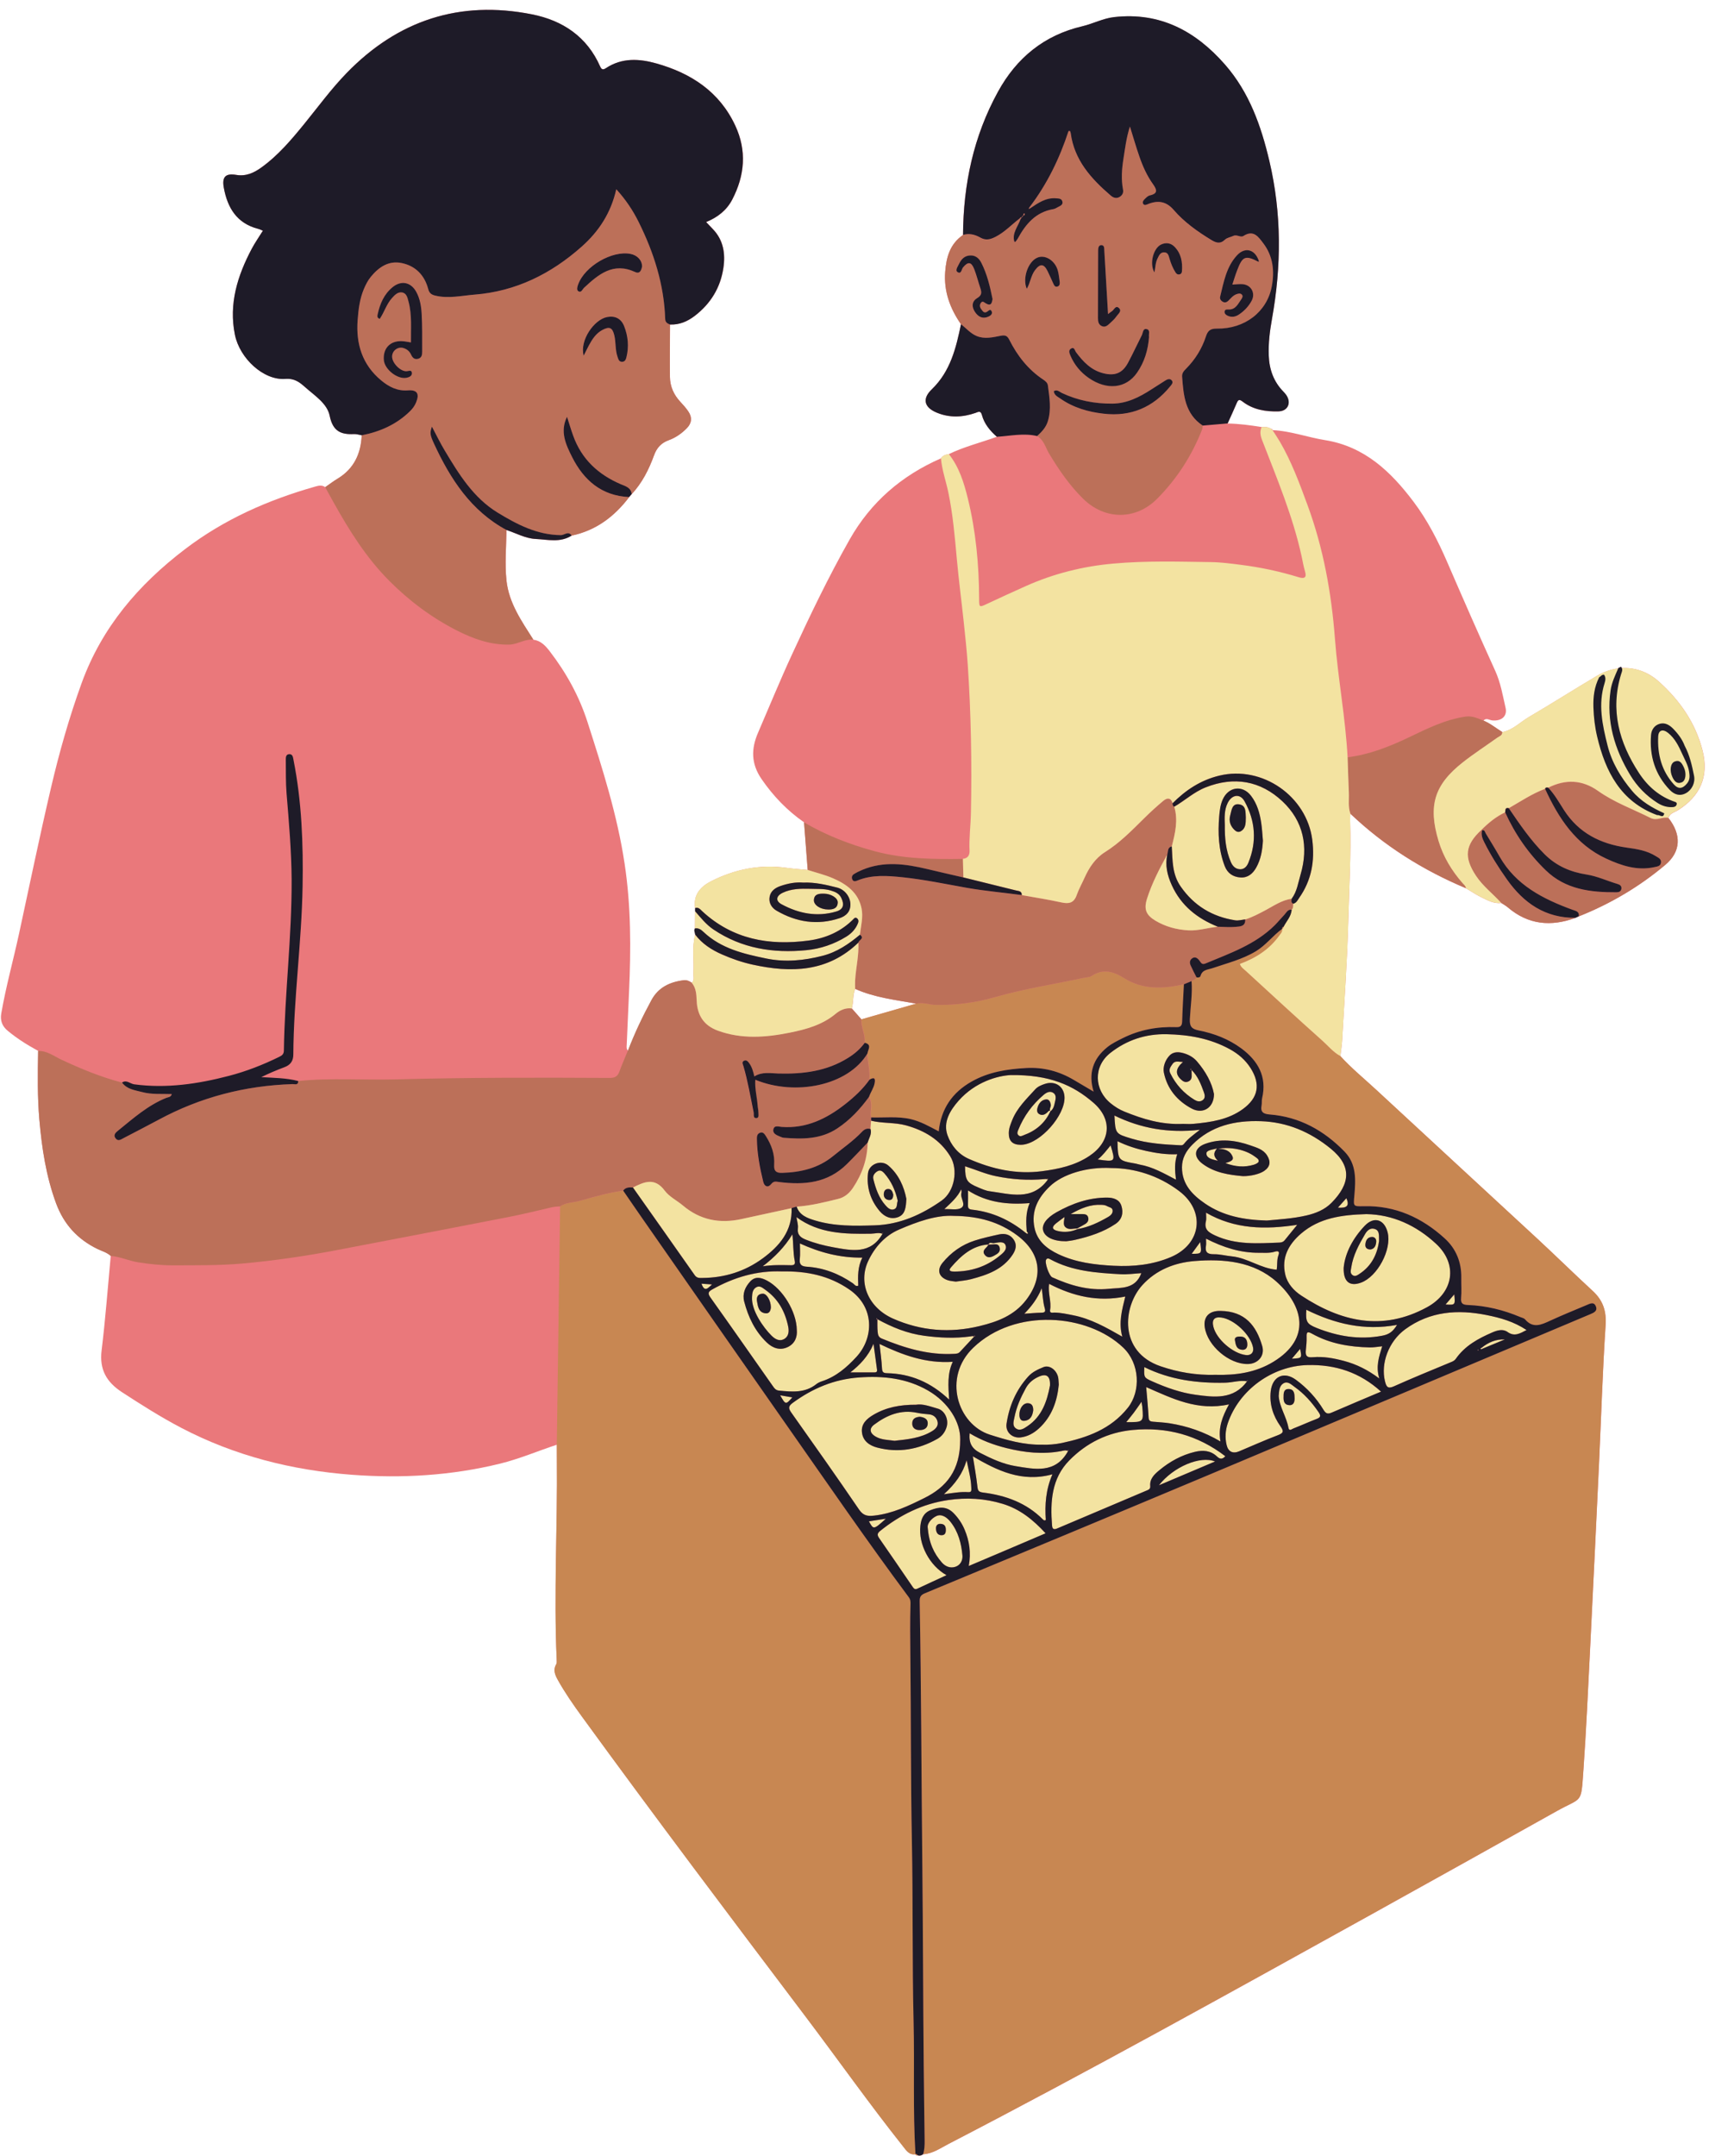
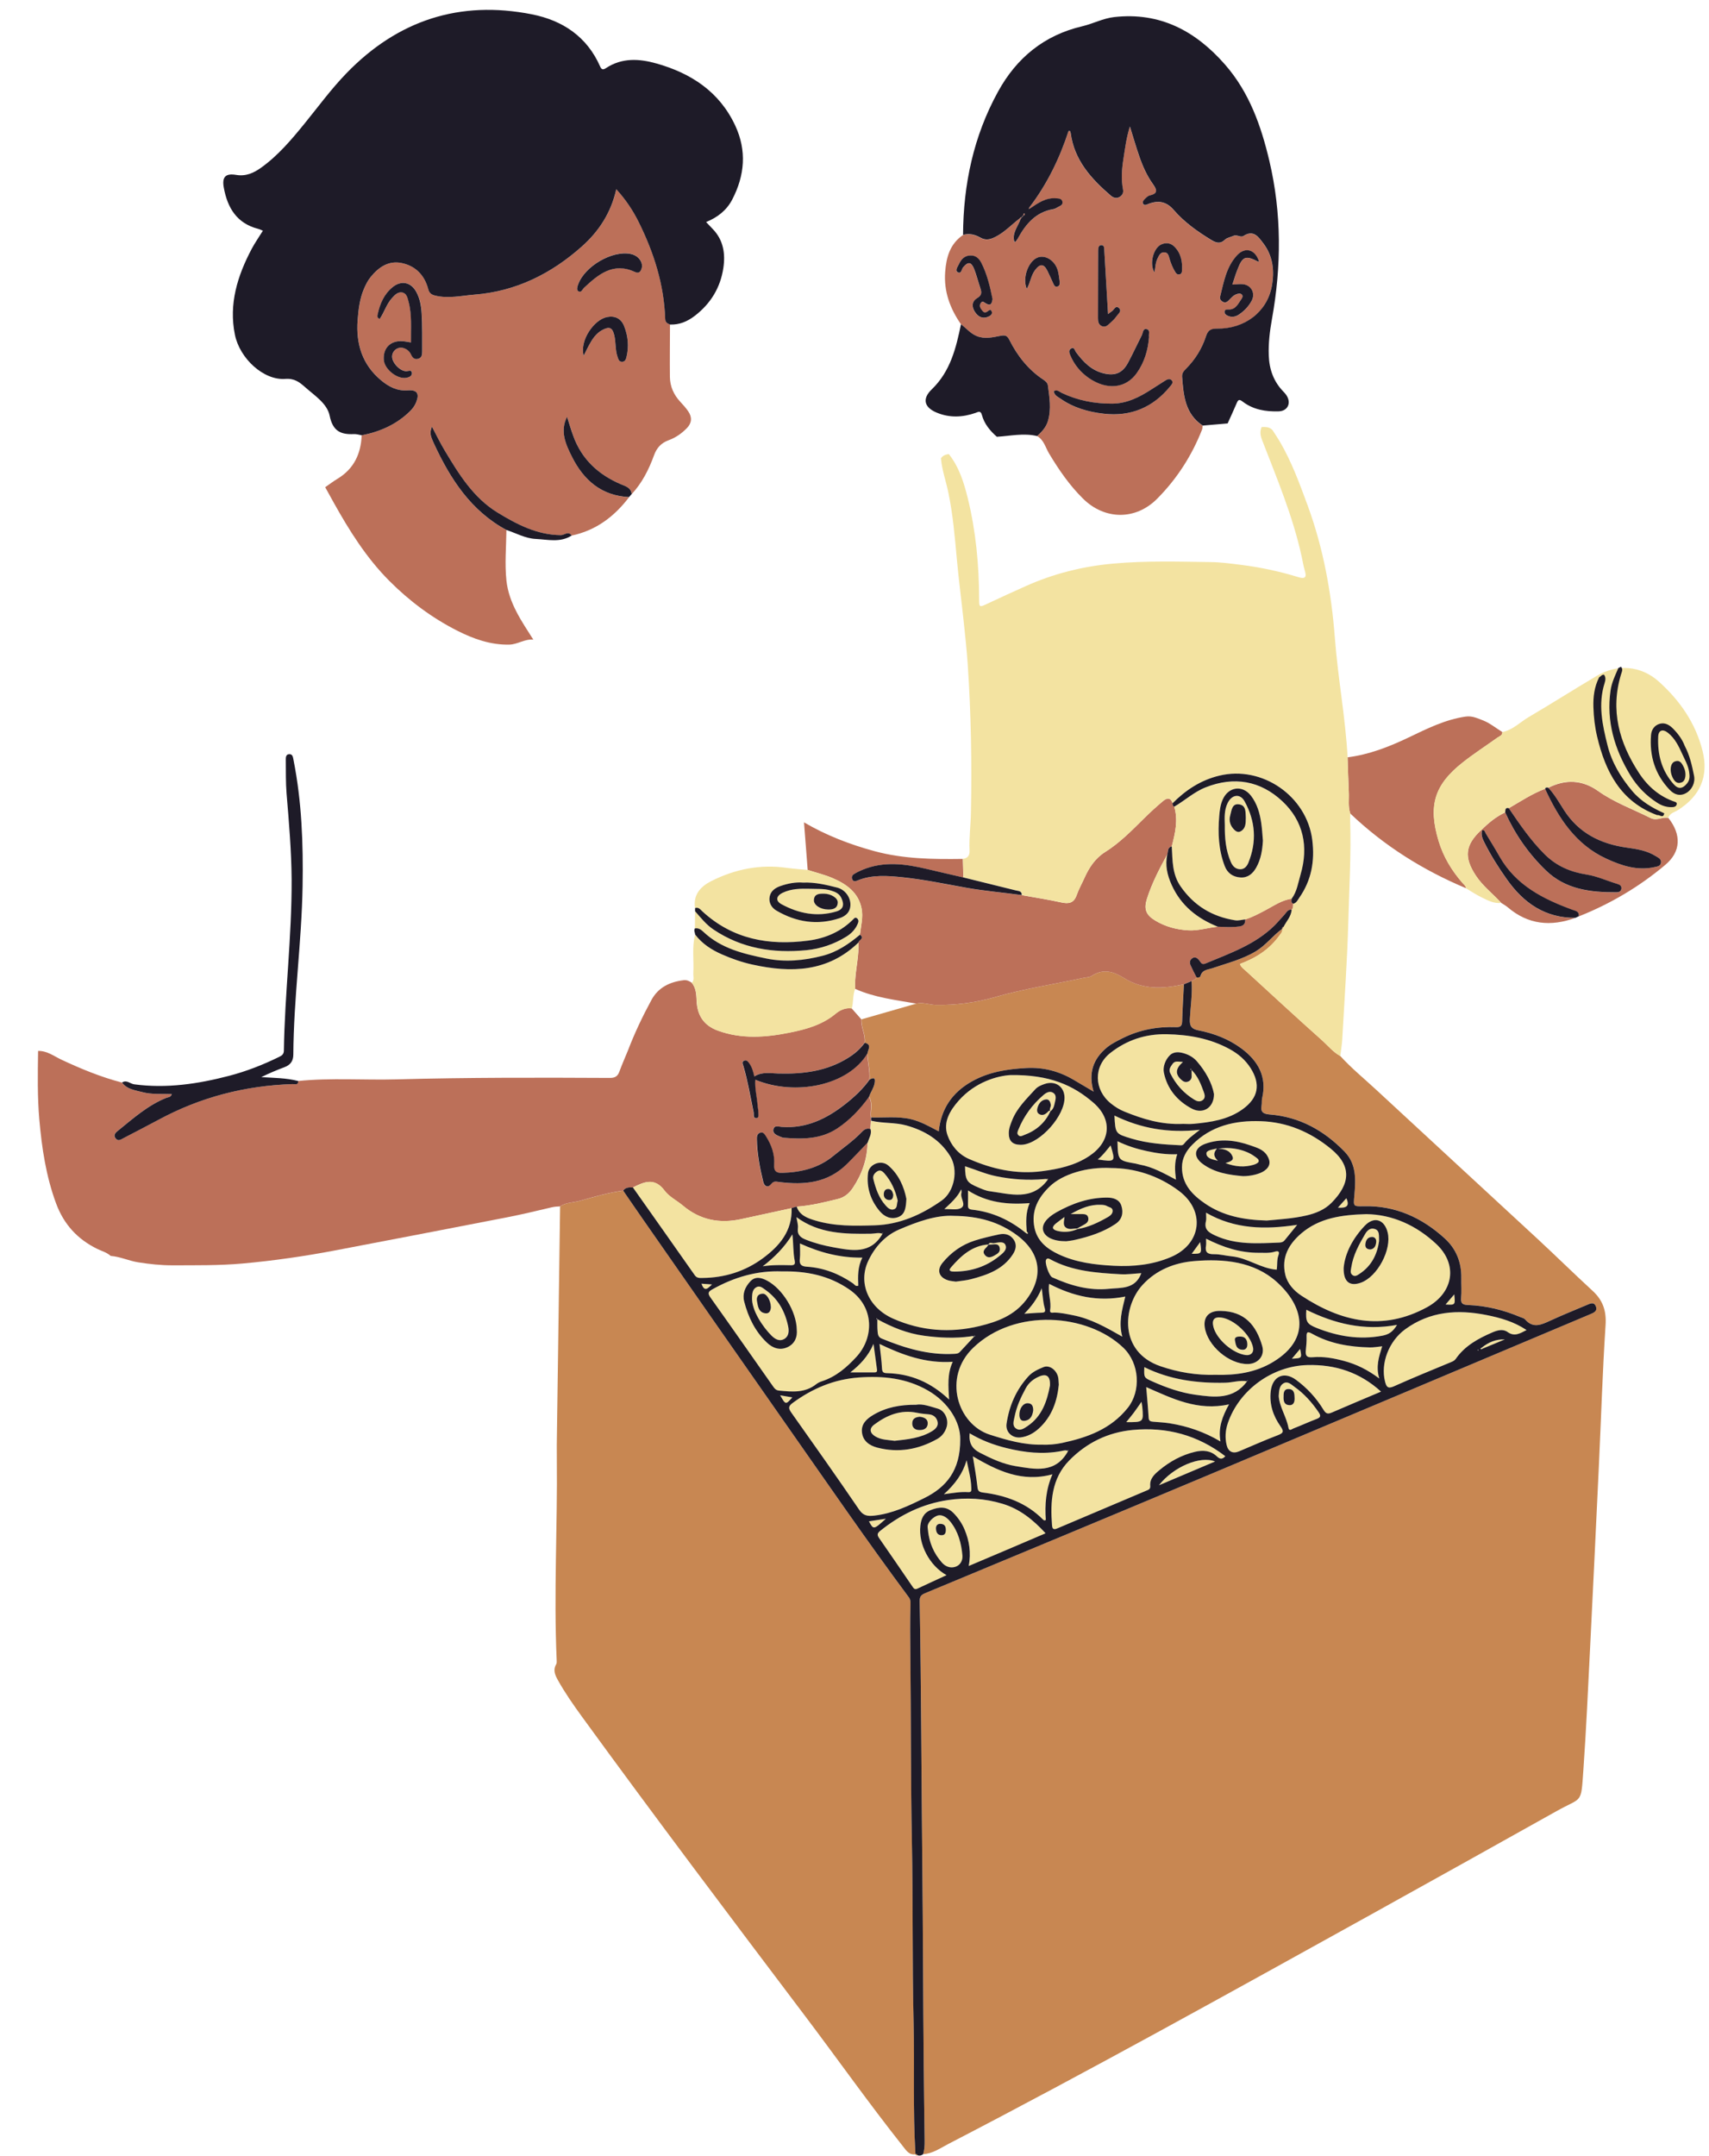
<svg xmlns="http://www.w3.org/2000/svg" height="481.4" preserveAspectRatio="xMidYMid meet" version="1.0" viewBox="-0.2 -2.2 381.8 481.4" width="381.8" zoomAndPan="magnify">
  <g id="change1_1">
-     <path d="M380.17,165.42c-1.56-6.2-5.1-11.25-9.77-15.44c-2.44-2.19-5.36-3.18-8.29-3.01 c-0.05-0.09-0.1-0.19-0.19-0.28c-0.19,0.09-0.38,0.18-0.57,0.27c-0.01,0.03-0.02,0.06-0.04,0.08c-1.6,0.21-3.19,0.75-4.7,1.64 c-5.12,3.02-10.13,6.22-15.25,9.22c-1.96,1.15-3.58,2.91-5.93,3.36c-1.4-0.86-2.68-1.94-4.22-2.57c0.64-0.7,1.32-0.1,1.97-0.04 c2.09,0.19,3.4-0.95,2.97-2.82c-0.64-2.8-1.11-5.63-2.33-8.3c-3.66-8.05-7.21-16.15-10.72-24.26c-2.05-4.73-4.38-9.3-7.48-13.41 c-5.07-6.74-10.96-12.37-19.78-13.79c-3.92-0.63-7.69-2.04-11.7-2.23c-0.02,0-0.04,0-0.05,0c0,0,0,0,0,0c0-0.24-0.19-0.28-0.37-0.32 c-0.64-0.42-1.36-0.41-2.08-0.37c-0.42,0.97-0.31,1.85,0.09,2.87c-0.39-1.02-0.51-1.9-0.09-2.87c-2.51-0.41-5.03-0.75-7.59-0.79 c0.68-1.51,1.38-3,2.02-4.52c0.33-0.78,0.56-0.95,1.34-0.35c2.36,1.81,5.16,2.26,8.04,2.17c2.08-0.06,2.89-1.93,1.69-3.66 c-0.17-0.24-0.36-0.47-0.57-0.68c-2.23-2.26-3.22-4.99-3.33-8.15c-0.1-2.74,0.23-5.43,0.71-8.1c2.13-11.82,2.19-23.6-0.58-35.34 c-1.85-7.83-4.48-15.29-9.89-21.48c-6.56-7.49-14.5-11.77-24.77-10.62c-2.49,0.28-4.71,1.48-7.12,2.05 c-8.52,1.99-14.69,7.05-18.84,14.61c-5.47,9.94-7.75,20.7-7.81,31.98c-2.89,1.98-3.72,4.92-3.97,8.21 c-0.33,4.38,1.08,8.18,3.52,11.7c0.57,0.45,1.1,0.97,1.65,1.44c-0.55-0.47-1.08-0.99-1.65-1.44c-1.1,5.32-2.36,10.54-6.52,14.54 c-2.21,2.12-1.72,4.06,1.15,5.23c2.85,1.17,5.73,1.04,8.61,0.04c0.57-0.2,1.15-0.61,1.43,0.46c0.53,1.99,1.82,3.53,3.34,4.87 c-3.58,1.3-7.3,2.21-10.75,3.88c-0.7,0.1-1.35,0.31-1.76,0.95c-8.75,3.83-15.63,9.73-20.38,18.11c-4.74,8.37-8.9,17.04-12.92,25.76 c-2.64,5.72-5.03,11.57-7.53,17.35c-1.57,3.61-1.59,6.95,0.79,10.4c2.62,3.8,5.72,7.02,9.49,9.64c0.27,3.54,0.54,7.08,0.81,10.63 c-1.58-0.15-3.16-0.25-4.73-0.47c-5.91-0.83-11.5,0.3-16.77,2.95c-2.35,1.18-4.13,3.01-3.65,6.04c0,0.23,0,0.46,0,0.69 c-0.01,1.29-0.03,2.57-0.04,3.86c-0.32,0.47,0.03,0.91,0.05,1.36c-0.75,2.83-0.23,5.73-0.4,8.59c-0.04,0.73,0.29,1.54-0.33,2.18 c-0.54-0.37-1.08-0.64-1.79-0.56c-3.08,0.37-5.67,1.6-7.2,4.41c-1.99,3.65-3.78,7.41-5.26,11.3c-0.44-0.36-0.34-0.86-0.32-1.31 c0.16-3.95,0.34-7.9,0.52-11.84c0.44-9.56,0.45-19.09-0.99-28.6c-1.63-10.83-4.94-21.21-8.28-31.59c-1.86-5.8-4.75-11.03-8.45-15.84 c-0.95-1.23-1.98-2.35-3.64-2.58h0c-2.61-4.12-5.46-8.13-6.01-13.19c-0.4-3.76-0.05-7.53,0-11.29c2.17,0.7,4.22,1.89,6.52,2 c2.69,0.13,5.49,0.88,8.04-0.76c5.43-1.14,9.55-4.25,12.84-8.59c0.19-0.23,0.38-0.45,0.58-0.68c2.32-2.5,3.83-5.5,4.98-8.66 c0.62-1.7,1.61-2.76,3.27-3.37c1.57-0.57,2.93-1.52,4.09-2.72c1.09-1.13,1.18-2.41,0.31-3.69c-0.52-0.78-1.16-1.48-1.8-2.17 c-1.47-1.58-2.3-3.43-2.32-5.58c-0.04-3.89,0.01-7.78,0.02-11.67c2.11,0.09,3.92-0.69,5.56-1.95c3.53-2.71,5.71-6.27,6.37-10.67 c0.48-3.21,0.02-6.25-2.38-8.72c-0.47-0.48-0.93-0.98-1.47-1.54c2.55-1.05,4.58-2.62,5.83-5.02c2.81-5.39,3.28-10.93,0.68-16.51 c-3.52-7.56-9.84-11.69-17.61-13.88c-3.84-1.08-7.69-1.32-11.26,1.03c-0.58,0.38-0.96,0.44-1.31-0.34 C130.94,5.98,125.5,2.36,118.63,1c-16.14-3.2-29.96,1.33-41.4,13.11c-3.42,3.52-6.32,7.49-9.41,11.29c-2.91,3.58-5.88,7.1-9.66,9.81 c-1.66,1.19-3.42,2-5.6,1.63c-2.39-0.4-3.19,0.46-2.76,2.86c0.81,4.48,2.9,7.95,7.65,9.18c0.37,0.09,0.71,0.28,1.08,0.42 c-0.88,1.41-1.77,2.67-2.48,4.02c-3.19,6.02-5.17,12.31-3.77,19.21c1.08,5.34,6.44,10.22,11.23,9.86c2.11-0.16,3.22,0.74,4.5,1.88 c2.12,1.88,4.89,3.62,5.44,6.35c0.7,3.44,2.47,4.23,5.43,4.09c0.58-0.03,1.16,0.18,1.74,0.27c-0.19,4.13-1.75,7.49-5.41,9.69 c-0.95,0.57-1.84,1.26-2.76,1.89c-0.71-0.5-1.44-0.35-2.2-0.13c-10.53,2.99-20.37,7.31-29.15,14.01 c-10.38,7.91-18.53,17.43-23.04,29.82c-2.78,7.65-5.01,15.49-6.86,23.4c-2.54,10.84-4.79,21.75-7.15,32.63 c-1.29,5.93-2.92,11.78-3.96,17.76c-0.29,1.64,0.21,2.89,1.45,3.91c0.53,0.43,1.06,0.85,1.61,1.25c1.4,1.02,2.87,1.94,4.39,2.78 c0.26,0.15,0.52,0.3,0.79,0.44c-0.08,5.13-0.17,10.25,0.28,15.38c0.56,6.36,1.5,12.6,3.73,18.64c1.74,4.71,4.79,8.03,9.24,10.2 c1,0.49,2.11,0.76,2.96,1.55c-0.66,7.04-1.18,14.1-2.04,21.11c-0.53,4.27,1.11,7.09,4.56,9.33c4.3,2.8,8.64,5.55,13.18,7.93 c11.98,6.27,24.81,9.51,38.24,10.51c11.12,0.83,22.14,0.18,33-2.48c4.36-1.07,8.48-2.84,12.73-4.24c0,1.06,0,2.13,0.01,3.19 c0.16,14.93-0.7,29.86-0.04,44.79c0.02,0.35,0.05,0.76-0.11,1.04c-0.75,1.28-0.24,2.4,0.37,3.5c1.58,2.84,3.44,5.5,5.35,8.13 c16.39,22.52,33.17,44.76,49.96,66.98c7.29,9.65,14.28,19.54,21.8,29.01c0.72,0.9,1.36,1.98,2.79,1.77 c0.05,0.29,0.25,0.31,0.48,0.26c0.45,0.15,0.85,0.04,1.22-0.24c2.15-0.12,3.86-1.37,5.67-2.3c31.6-16.37,62.71-33.66,93.84-50.9 c14.04-7.77,28.06-15.61,42.07-23.43c5.72-3.2,5.39-1.4,5.93-9.09c0.64-9.12,1.05-18.26,1.51-27.4c0.68-13.62,1.33-27.23,1.97-40.85 c0.49-10.37,0.79-20.76,1.48-31.12c0.21-3.21-0.61-5.57-2.9-7.68c-4.13-3.8-8.12-7.73-12.24-11.54 c-12-11.11-24.05-22.17-36.04-33.29c-2.71-2.51-5.59-4.85-8.08-7.59c-0.79-0.43-1.46-1-2.11-1.6c0.64,0.6,1.32,1.17,2.11,1.6 c0.13-1.17,0.33-2.33,0.39-3.5c0.49-8.86,1.13-17.73,1.37-26.6c0.2-7.48,0.65-14.96,0.41-22.45c-0.02-0.53,0.03-1.06,0.04-1.59 c0,0,0,0,0,0c7.56,7.2,16.25,12.65,25.87,16.68c1.14,0.68,2.25,1.43,3.44,2.01c1.39,0.68,2.79,1.46,4.44,1.27 c0.48,0.32,1.01,0.6,1.45,0.98c4.55,3.89,9.63,4.35,15.1,2.35c0.26-0.12,0.51-0.24,0.77-0.36c7.06-2.8,13.53-6.63,19.33-11.51 c3.51-2.95,3.6-6.75,0.69-10.45c0.3-1.07,1.37-1.26,2.12-1.73C379.67,175.55,381.61,171.11,380.17,165.42z M139.03,263.63 c-0.83,0.11-1.65,0.25-2.47,0.42C137.37,263.88,138.19,263.74,139.03,263.63c0.1-0.14,0.22-0.26,0.34-0.35 C139.24,263.37,139.13,263.48,139.03,263.63z M176.64,267.55c0.02,0.48,0.01,0.94-0.03,1.38 C176.65,268.48,176.66,268.02,176.64,267.55c0.04-0.01,0.09-0.03,0.13-0.04C176.73,267.52,176.68,267.53,176.64,267.55z M330.84,298.69c0.07,0.07,0.14,0.14,0.2,0.22c1.65-0.68,3.3-1.37,4.95-2.05c-1.65,0.68-3.3,1.37-4.95,2.05 c-0.04,0.03-0.09,0.05-0.13,0.07c0.04-0.02,0.09-0.05,0.13-0.07C330.98,298.84,330.91,298.76,330.84,298.69L330.84,298.69z M228.43,45.98C228.43,45.98,228.43,45.98,228.43,45.98c-0.05-0.1-0.06-0.19-0.04-0.27C228.37,45.79,228.38,45.88,228.43,45.98z M215.02,193.71C215.02,193.71,215.02,193.71,215.02,193.71c-0.01-0.46-0.02-0.91-0.04-1.37C215,192.8,215.01,193.26,215.02,193.71z M214.91,189.56L214.91,189.56c0.01,0,0.01,0,0.02,0C214.92,189.56,214.92,189.56,214.91,189.56 C214.91,189.56,214.91,189.56,214.91,189.56z M215.31,189.49C215.32,189.49,215.32,189.49,215.31,189.49 C215.32,189.49,215.32,189.49,215.31,189.49L215.31,189.49z M192.27,206.86c0.07,0.11,0.09,0.2,0.08,0.3 C192.36,207.07,192.33,206.97,192.27,206.86c-0.07-0.11-0.18-0.22-0.36-0.35c0.12-0.98,0.31-1.97,0.43-2.96 c-0.11,0.99-0.31,1.97-0.43,2.96C192.08,206.64,192.2,206.75,192.27,206.86z M190.1,222.94c0.41-1.42,0.18-2.96,0.75-4.35 c4.34,1.95,9.02,2.46,13.63,3.29c-4.07,1.17-8.14,2.34-12.22,3.51c-0.05,0.67,0.08,1.32,0.24,1.97c-0.16-0.65-0.29-1.3-0.24-1.97 C191.54,224.57,190.82,223.76,190.1,222.94z M193.6,233c0.04,1.47,0.37,2.91,0.47,4.38C193.97,235.91,193.64,234.46,193.6,233 C193.6,233,193.6,233,193.6,233z M193.96,242.68C193.96,242.68,193.96,242.68,193.96,242.68c0.43,0.69,0.51,1.4,0.49,2.13 C194.47,244.09,194.39,243.37,193.96,242.68z M199.66,319.48c-1.09-0.15-2.2-0.17-3.25-0.5 C197.46,319.31,198.57,319.33,199.66,319.48c2.19-0.24,4.38-0.45,6.43-1.21C204.04,319.03,201.85,319.24,199.66,319.48z M214.81,278.17c0.43-0.36,0.88-0.7,1.35-1.01C215.69,277.46,215.24,277.81,214.81,278.17z M220.64,275.64 c-1.38,0.1-2.59,0.48-3.68,1.05C218.05,276.12,219.26,275.74,220.64,275.64C220.64,275.64,220.64,275.64,220.64,275.64z M234.47,245.9C234.47,245.9,234.47,245.9,234.47,245.9c0.32-0.23,0.53-0.53,0.68-0.86C235.01,245.37,234.8,245.67,234.47,245.9z M261.76,177.17c-0.16-0.55-0.4-0.85-0.68-0.98C261.36,176.31,261.59,176.61,261.76,177.17 C261.76,177.17,261.76,177.17,261.76,177.17z M265.97,216.85c-0.57,0.24-1.14,0.47-1.71,0.71c-0.07,1.38-0.14,2.76-0.21,4.14 c0.07-1.38,0.15-2.76,0.21-4.14C264.83,217.32,265.4,217.08,265.97,216.85c0.04,0.53,0.06,1.06,0.06,1.6 C266.03,217.91,266.01,217.38,265.97,216.85z M273.44,182.03c-0.06-1.48-0.13-2.97,0.39-4.38 C273.31,179.07,273.38,180.55,273.44,182.03c-0.03,2.06,0.1,4.08,0.6,6.05C273.53,186.12,273.41,184.09,273.44,182.03z M286.24,205.18c-0.52,0.38-1.01,0.8-1.48,1.23C285.23,205.98,285.72,205.56,286.24,205.18L286.24,205.18z M286.5,205.02 c0.05-0.08,0.06-0.18,0.06-0.29c0.13-0.26,0.29-0.52,0.45-0.77c-0.16,0.25-0.31,0.51-0.45,0.77 C286.56,204.84,286.54,204.94,286.5,205.02z M288.35,200.91c-0.06,1.05-0.6,1.88-1.13,2.7C287.76,202.79,288.3,201.96,288.35,200.91 c0.23-0.18,0.3-0.39,0.32-0.63C288.65,200.52,288.58,200.73,288.35,200.91z M299.08,150.33c0.14,1.14,0.29,2.29,0.44,3.43 c0,0.01,0,0.01,0,0.02C299.38,152.64,299.23,151.48,299.08,150.33z M300.01,157.78c0,0.01,0,0.02,0,0.02 c-0.11-0.93-0.22-1.86-0.34-2.79c0,0.01,0,0.02,0,0.03C299.8,155.95,299.91,156.87,300.01,157.78z M300.45,161.8 c0,0.01,0,0.03,0,0.04c-0.09-0.91-0.18-1.81-0.28-2.72c0,0.01,0,0.01,0,0.02C300.27,160.04,300.36,160.92,300.45,161.8z M300.56,163.03c0,0.01,0,0.01,0,0.02c0.11,1.28,0.21,2.56,0.28,3.84c0,0,0,0,0,0c0,0,0,0,0,0 C300.78,165.6,300.68,164.32,300.56,163.03z M336.06,179.17c-1.04,0.49-2,1.1-2.89,1.79C334.06,180.28,335.01,179.67,336.06,179.17 c0.07-0.35,0-0.81,0.32-0.93C336.05,178.36,336.12,178.83,336.06,179.17z" fill="#EA787B" />
-   </g>
+     </g>
  <g id="change2_1">
    <path d="M299.23,233.58c2.5,2.74,5.37,5.08,8.08,7.59c11.99,11.12,24.04,22.18,36.04,33.29 c4.11,3.81,8.11,7.75,12.24,11.54c2.3,2.11,3.12,4.47,2.9,7.68c-0.68,10.36-0.99,20.75-1.48,31.12 c-0.64,13.62-1.29,27.23-1.97,40.85c-0.46,9.14-0.87,18.28-1.51,27.4c-0.54,7.68-0.21,5.89-5.93,9.09 c-14.01,7.83-28.03,15.66-42.07,23.43c-31.14,17.24-62.24,34.53-93.84,50.9c-1.81,0.94-3.52,2.18-5.67,2.3 c0.32-0.97,0.36-1.97,0.35-2.98c-0.07-5.73-0.16-11.45-0.21-17.18c-0.14-14.82-0.15-29.64-0.31-44.46 c-0.21-19.6-0.23-39.21-0.59-58.81c-0.02-0.98,0.23-1.43,1.17-1.82c21.16-8.78,42.32-17.58,63.44-26.44 c28.41-11.92,56.79-23.91,85.19-35.86c0.78-0.33,1.69-0.7,1.27-1.75c-0.45-1.14-1.36-0.59-2.11-0.28c-2.72,1.14-5.45,2.25-8.12,3.48 c-1.96,0.9-3.8,1.78-5.58-0.29c-0.25-0.29-0.72-0.38-1.1-0.54c-3.72-1.57-7.59-2.52-11.63-2.68c-1.17-0.05-1.69-0.28-1.57-1.59 c0.14-1.46,0.01-2.95,0.04-4.43c0.07-3.5-1.16-6.54-3.7-8.85c-5.1-4.64-11.04-7.36-18.09-7.19c-2.41,0.06-2.31,0.02-2.1-2.36 c0.3-3.49,0.53-7.04-2.2-9.84c-4.59-4.71-10.05-7.76-16.71-8.28c-1.39-0.11-2.11-0.51-1.82-2.02c0.1-0.52,0-1.07,0.12-1.58 c1.14-4.85-0.92-8.4-4.65-11.16c-2.83-2.09-6.09-3.34-9.52-4.01c-1.58-0.31-2.05-0.92-1.97-2.53c0.14-2.82,0.6-5.64,0.38-8.48 c0.41-0.23,0.92-0.34,1.12-0.85c0.39,0.12,0.83,0.01,0.92-0.31c0.4-1.41,1.6-1.37,2.68-1.73c3.27-1.12,6.65-1.95,9.68-3.77 c2.25-1.36,3.79-3.49,5.87-5c0.13,0.67-0.34,1.08-0.68,1.56c-2.21,3.08-5.27,4.99-8.76,6.28c0.24,0.76,0.83,1.1,1.29,1.53 c5.69,5.22,11.36,10.46,17.13,15.6C296.53,231.32,297.66,232.72,299.23,233.58z M203.91,449.21c-0.32-13.46-0.12-26.92-0.38-40.37 c-0.27-13.87-0.18-27.74-0.34-41.61c-0.04-3.72-0.08-7.43,0.03-11.15c0.02-0.57,0.03-1.1-0.38-1.65 c-9.33-12.54-18.19-25.43-27.16-38.23c-10.84-15.46-21.62-30.96-32.43-46.44c-1.42-2.03-2.81-4.08-4.22-6.12 c-3.32,0.44-6.53,1.4-9.74,2.29c-1.45,0.41-3.05,0.32-4.36,1.23c-0.25,17.74-0.49,35.48-0.74,53.22c0,1.06,0,2.13,0.01,3.19 c0.16,14.93-0.7,29.86-0.04,44.79c0.02,0.35,0.05,0.76-0.11,1.04c-0.75,1.28-0.24,2.4,0.37,3.5c1.58,2.84,3.44,5.5,5.35,8.13 c16.39,22.52,33.17,44.76,49.96,66.98c7.29,9.65,14.28,19.54,21.8,29.01c0.72,0.9,1.36,1.99,2.8,1.77 C203.73,468.92,204.15,459.06,203.91,449.21z M204.8,479.03c-0.09-0.22-0.23-0.35-0.49-0.27 C204.36,479.06,204.56,479.08,204.8,479.03z M192.26,225.39c-0.12,1.8,0.97,3.43,0.73,5.24c1.67,0.41,0.7,1.5,0.61,2.37 c0.06,1.96,0.63,3.87,0.46,5.85c0.98-0.57,1.38-0.4,1.14,0.81c-0.21,1.1-0.9,1.99-1.24,3.02c0.92,1.46,0.23,3.08,0.44,4.61 c2.94,0.09,5.89-0.28,8.81,0.37c2.25,0.51,4.23,1.65,6.3,2.74c0.51-4.99,2.99-8.67,7.38-11.14c3.79-2.12,7.92-2.76,12.18-3 c3.84-0.21,7.34,0.72,10.62,2.66c1.41,0.83,2.82,1.66,4.42,2.61c-1.23-4.07-0.15-7.32,3.01-9.89c1.06-0.86,2.28-1.45,3.49-2.05 c3.76-1.88,7.75-2.62,11.92-2.46c0.99,0.04,1.33-0.29,1.36-1.28c0.08-2.77,0.25-5.53,0.39-8.29c-4.58,1.03-9.12,1.26-13.29-1.35 c-2.39-1.49-4.69-2.23-7.28-0.52c-0.5,0.33-1.24,0.32-1.87,0.45c-6.58,1.42-13.26,2.42-19.75,4.29c-4.31,1.24-8.72,1.82-13.21,1.74 c-1.47-0.02-2.89-0.65-4.38-0.29C200.41,223.05,196.33,224.22,192.26,225.39z M286.56,204.73c-0.27,0.03-0.35,0.19-0.31,0.44 C286.5,205.13,286.56,204.95,286.56,204.73z" fill="#C88752" />
  </g>
  <g id="change3_1">
    <path d="M139.03,263.63c-3.32,0.44-6.53,1.4-9.74,2.29c-1.45,0.41-3.05,0.32-4.36,1.23 c-0.65,0.02-1.28,0.07-1.92,0.22c-3.31,0.78-6.63,1.58-9.97,2.23c-12.73,2.48-25.46,4.92-38.19,7.35 c-6.92,1.32-13.88,2.33-20.9,2.96c-5.17,0.46-10.36,0.38-15.55,0.4c-2.6,0.01-5.15-0.27-7.72-0.67c-2.1-0.33-4.03-1.27-6.16-1.43 c-0.84-0.79-1.96-1.06-2.96-1.55c-4.45-2.17-7.5-5.49-9.24-10.2c-2.23-6.04-3.17-12.29-3.73-18.64c-0.45-5.13-0.36-10.25-0.28-15.38 c2-0.05,3.56,1.18,5.22,1.96c4.38,2.05,8.82,3.88,13.51,5.1c1.11,1.53,2.88,1.7,4.5,2.13c2.15,0.58,4.38,0.36,6.63,0.45 c-0.23,0.72-0.8,0.68-1.2,0.83c-4.14,1.65-7.4,4.57-10.79,7.31c-0.52,0.42-1.2,0.98-0.55,1.78c0.56,0.68,1.16,0.22,1.73-0.08 c2.61-1.37,5.24-2.7,7.83-4.1c9.35-5.05,19.34-7.63,29.94-7.97c0.5-0.02,1.29,0.34,1.27-0.69c7.35-0.75,14.72-0.17,22.08-0.37 c15.85-0.43,31.71-0.4,47.56-0.32c1.12,0.01,1.74-0.34,2.12-1.38c0.59-1.6,1.28-3.16,1.92-4.73c1.49-3.89,3.27-7.64,5.26-11.3 c1.53-2.81,4.11-4.04,7.2-4.41c0.71-0.08,1.25,0.19,1.79,0.56c0.96,1.17,1.03,2.57,1.09,3.99c0.13,3.26,1.57,5.54,4.75,6.7 c5.29,1.92,10.64,1.52,15.98,0.45c3.69-0.74,7.31-1.72,10.32-4.23c0.97-0.81,2.2-1.38,3.59-1.19c0.72,0.82,1.44,1.63,2.16,2.45 c-0.12,1.8,0.97,3.43,0.73,5.24c-1.02,1.4-2.3,2.49-3.78,3.41c-4.76,2.96-10.01,3.6-15.47,3.46c-1.82-0.05-3.7-0.45-5.42,0.65 c-0.26-1.13-0.53-2.09-1.12-2.92c-0.28-0.39-0.62-0.83-1.15-0.6c-0.61,0.26-0.3,0.77-0.17,1.2c0.99,3.38,1.57,6.86,2.28,10.3 c0.11,0.52-0.19,1.39,0.65,1.32c0.63-0.06,0.41-0.87,0.41-1.38c0-0.47-0.13-0.93-0.16-1.4c-0.14-1.92-0.66-3.81-0.52-5.78 c8.95,3.69,20.74,1.32,25.06-5.89c0.06,1.96,0.63,3.87,0.46,5.85c-1.51,2.15-3.42,3.9-5.47,5.51c-4.14,3.25-8.69,5.46-14.15,5.06 c-0.75-0.06-1.71-0.45-1.88,0.63c-0.14,0.87,0.76,1.22,1.48,1.52c0.27,0.11,0.56,0.24,0.84,0.27c4.16,0.33,8.25,0.37,11.96-2.08 c2.86-1.89,5.12-4.33,7.11-7.06c0.92,1.46,0.23,3.08,0.44,4.61c0,0.24,0.01,0.48,0.01,0.73c-0.04,0.62-0.08,1.24-0.12,1.86 c-0.77-0.23-1.35,0.03-1.89,0.6c-1.95,2.06-4.3,3.66-6.48,5.45c-3.32,2.71-7.2,3.61-11.36,3.74c-1.29,0.04-1.9-0.35-1.8-1.83 c0.16-2.29-0.6-4.41-1.83-6.34c-0.3-0.47-0.65-1.08-1.39-0.76c-0.58,0.24-0.65,0.77-0.64,1.33c0.04,3.26,0.65,6.44,1.42,9.59 c0.26,1.07,1.06,1.4,1.77,0.51c0.59-0.74,1.09-0.54,1.81-0.45c5.56,0.69,10.79,0.26,15.11-4.02c1.59-1.57,3.11-3.2,4.65-4.8 c-0.07,3.69-1.22,7.01-3.26,10.07c-0.82,1.24-1.9,2.16-3.31,2.5c-3.07,0.76-6.15,1.53-9.33,1.74c-0.37,0.11-0.75,0.23-1.12,0.34 c-3.73,0.81-7.46,1.61-11.19,2.43c-4.83,1.06-9.21,0.24-13.06-3.01c-1.35-1.14-3.07-1.97-4.08-3.33c-2.24-3.03-4.6-1.97-7.11-0.7 C140.39,262.89,139.58,262.86,139.03,263.63z M75.21,104.69c-0.95,0.57-1.84,1.26-2.76,1.89c0.63,1.13,1.25,2.27,1.88,3.4 c3.51,6.29,7.31,12.36,12.44,17.51c4.49,4.5,9.54,8.27,15.19,11.13c3.62,1.83,7.46,3.21,11.66,3.1c1.86-0.05,3.44-1.31,5.33-1.1 c-2.61-4.12-5.46-8.13-6.01-13.19c-0.4-3.76-0.05-7.53,0-11.29c-7.95-4.28-12.53-11.39-16.18-19.27c-0.96-2.06-0.94-2.42-0.47-3.81 c1,1.87,1.85,3.65,2.86,5.33c3.16,5.29,6.4,10.56,11.82,13.87c4.33,2.65,8.82,4.99,14.14,5.03c0.78,0.01,1.66-1,2.4,0.09 c5.43-1.14,9.55-4.25,12.84-8.59c-6.16-0.28-10.15-3.79-12.75-8.98c-1.37-2.73-2.76-5.67-1.11-8.93c0.46,1.42,0.89,2.85,1.39,4.26 c1.88,5.2,5.58,8.62,10.58,10.77c1.05,0.45,2.31,0.73,2.47,2.21c2.32-2.5,3.83-5.5,4.98-8.66c0.62-1.7,1.61-2.76,3.27-3.37 c1.57-0.57,2.93-1.52,4.09-2.72c1.09-1.13,1.18-2.41,0.31-3.69c-0.52-0.78-1.16-1.48-1.8-2.17c-1.47-1.58-2.3-3.43-2.32-5.58 c-0.04-3.89,0.01-7.78,0.02-11.67c-0.56-0.23-1.03-0.48-1.06-1.23c-0.25-7.67-2.52-14.79-5.9-21.61c-1.31-2.65-2.93-5.07-5.03-7.37 c-1.18,5.25-3.85,9.37-7.71,12.8c-6.86,6.1-14.73,10-23.95,10.73c-2.91,0.23-5.83,0.94-8.79,0.22c-0.83-0.2-1.31-0.53-1.55-1.42 c-0.81-3.1-2.8-5.2-5.94-5.85c-2.91-0.6-5.11,0.9-6.89,3.07c-0.68,0.82-1.15,1.77-1.57,2.76c-0.93,2.21-1.2,4.56-1.38,6.91 c-0.4,5.3,1.02,9.94,5.24,13.45c1.72,1.43,3.61,2.42,5.96,2.24c2.08-0.16,2.66,0.71,1.87,2.66c-0.31,0.78-0.8,1.44-1.4,2.02 c-3.02,2.93-6.7,4.56-10.78,5.36C80.43,99.12,78.87,102.48,75.21,104.69z M91.08,65.1c-0.23-0.84-0.42-1.86-1.46-2.02 c-0.95-0.14-1.62,0.59-2.22,1.25c-1.23,1.35-1.73,3.17-2.74,4.65c-0.66-0.2-0.53-0.71-0.46-1.05c0.52-2.34,1.42-4.48,3.36-6.05 c1.88-1.52,4.01-1.12,5.21,0.99c0.87,1.53,1.15,3.24,1.25,4.93c0.17,2.82,0.11,5.66,0.12,8.49c0,0.72-0.1,1.45-1.01,1.63 c-0.8,0.16-1.2-0.35-1.48-0.97c-0.34-0.75-0.93-1.22-1.69-1.45c-1.27-0.39-2.55,0.59-2.54,1.93c0.01,1.4,1.83,3.31,3.22,3.24 c0.53-0.02,1.17-0.36,1.21,0.41c0.04,0.64-0.59,0.94-1.21,1.06c-2.03,0.39-4.9-1.86-5.07-3.97c-0.21-2.59,1.4-4.3,4-4.21 c0.64,0.02,1.27,0.16,2.07,0.27C91.58,71.17,91.9,68.11,91.08,65.1z M141.69,58.51c-4.89-2.24-8.16,0.51-11.4,3.51 c-0.37,0.35-0.64,1.24-1.32,0.75c-0.39-0.28-0.18-0.99,0-1.5c1.49-4.07,7.59-7.61,11.69-6.8c1.51,0.3,2.59,1.43,2.58,2.81 C143.07,58.06,142.79,59.02,141.69,58.51z M135.43,68.59c1.71-0.33,3.12,0.28,3.81,2.04c0.88,2.23,1.1,4.56,0.51,6.92 c-0.13,0.51-0.32,1.06-1.01,1.03c-0.69-0.02-0.8-0.61-0.97-1.09c-0.56-1.57-0.35-3.27-0.74-4.87c-0.42-1.7-1.09-1.98-2.65-1.15 c-1.43,0.76-2.24,2.04-2.99,3.39c-0.35,0.64-0.66,1.31-1.19,2.35C129.26,73.78,132.55,69.14,135.43,68.59z M217.98,72.82 c1.8,0.75,3.61,0.29,5.38-0.05c1-0.19,1.45-0.02,1.92,0.89c1.81,3.57,4.21,6.66,7.59,8.9c0.51,0.33,0.96,0.69,1.04,1.34 c0.34,2.62,0.79,5.23,0.01,7.87c-0.42,1.44-1.37,2.44-2.42,3.39c1.51,0.86,1.86,2.54,2.66,3.88c2.19,3.65,4.57,7.12,7.62,10.12 c4.86,4.77,11.75,4.82,16.55-0.02c4.41-4.44,7.73-9.61,10.02-15.43c0.1-0.26,0.09-0.57,0.13-0.86c-3.96-2.61-4.29-6.75-4.6-10.91 c-0.06-0.84,0.41-1.3,0.91-1.81c2.03-2.05,3.51-4.46,4.41-7.18c0.44-1.35,1.05-1.77,2.49-1.75c6.18,0.08,11.16-3.72,12.22-9.41 c0.64-3.39,0.3-6.76-1.88-9.62c-1.06-1.39-2.16-3.13-4.44-1.66c-0.64,0.41-1.47-0.38-2.24-0.02c-0.64,0.3-1.44,0.41-1.91,0.86 c-1.06,1.03-2.01,0.68-3.03,0.06c-3.08-1.89-6.04-3.97-8.41-6.71c-1.6-1.86-3.37-2.18-5.52-1.39c-0.44,0.16-1.01,0.51-1.29,0.05 c-0.31-0.51,0.22-0.97,0.59-1.33c0.25-0.24,0.56-0.5,0.88-0.57c1.85-0.41,1.62-1.25,0.71-2.52c-1.34-1.88-2.29-3.99-3.04-6.17 c-0.73-2.11-1.35-4.26-2.11-6.69c-0.81,2.53-1.08,4.9-1.45,7.23c-0.36,2.27-0.53,4.56-0.09,6.85c0.13,0.68-0.15,1.28-0.78,1.65 c-0.73,0.42-1.4,0.17-1.96-0.31c-4.38-3.75-8.15-7.91-8.95-13.96c-0.02-0.16-0.11-0.32-0.17-0.47c-0.13,0.01-0.31,0-0.32,0.04 c-2.02,6.14-4.8,11.89-8.76,17.04c0.07,0.06,0.13,0.13,0.19,0.19c1.76-1.18,3.5-2.41,5.79-2.23c0.61,0.05,1.25,0.03,1.41,0.76 c0.14,0.65-0.42,0.9-0.89,1.14c-0.37,0.18-0.73,0.45-1.12,0.51c-3.95,0.65-6.2,3.33-7.98,6.6c-0.14,0.25-0.33,0.47-0.51,0.7 c-0.02,0.03-0.11,0-0.24-0.01c-0.57-1.96,0.82-3.39,1.38-5.04c-0.06-0.06-0.12-0.12-0.18-0.17c-1.8,1.37-3.35,3.06-5.41,4.11 c-1.16,0.59-2.17,0.87-3.44,0.14c-1.13-0.64-2.45-0.99-3.81-0.57c-2.89,1.98-3.72,4.92-3.97,8.21c-0.33,4.38,1.08,8.18,3.52,11.7 C215.63,71.08,216.58,72.24,217.98,72.82z M253.81,81.01c-2.46,3.53-6.72,3.96-10.78,1.16c-1.83-1.26-3.21-2.92-4.09-4.99 c-0.24-0.57-0.5-1.2,0.14-1.58c0.74-0.43,0.84,0.46,1.09,0.79c1.61,2.17,3.41,4.06,6.16,4.74c2.55,0.63,4.22-0.03,5.47-2.34 c1.09-2.02,2.05-4.1,3.08-6.15c0.27-0.53,0.23-1.55,1.05-1.39c0.92,0.18,0.44,1.16,0.56,1.76 C256.28,75.95,255.45,78.65,253.81,81.01z M237.01,85.55c3.58,1.68,7.34,2.41,11.28,2.38c3.27-0.03,6.02-1.43,8.67-3.14 c1.04-0.67,2.09-1.32,3.12-1.99c0.47-0.3,1.03-0.55,1.45-0.1c0.49,0.51-0.02,1.01-0.33,1.39c-3.84,4.69-8.82,6.78-14.81,6.09 c-3.45-0.4-6.81-1.34-9.73-3.39c-0.6-0.42-1.35-0.74-1.45-1.63C235.97,84.7,236.47,85.29,237.01,85.55z M280.92,56.26 c-2.9-1.5-3.53-1.25-4.74,1.93c-0.37,0.98-0.67,1.99-1.07,3.17c0.87-0.04,1.6-0.15,2.3-0.09c1.93,0.16,2.94,2.03,2,3.73 c-0.69,1.26-1.67,2.29-2.86,3.07c-0.77,0.51-1.63,0.64-2.52,0.23c-0.39-0.19-0.72-0.47-0.65-0.94c0.06-0.46,0.47-0.46,0.83-0.44 c1.62,0.09,2.15-1.21,2.88-2.25c0.23-0.33,0.49-0.75,0.11-1.11c-0.33-0.32-0.78-0.19-1.17-0.05c-0.75,0.26-1.23,0.88-1.77,1.42 c-0.35,0.35-0.76,0.55-1.27,0.28c-0.47-0.25-0.72-0.67-0.6-1.17c0.8-3.24,1.37-6.61,3.74-9.19c1.84-2.01,4.13-1.35,4.92,1.35 C281.01,56.21,280.94,56.27,280.92,56.26z M248.17,67.3c0.54-0.3,0.86-1.5,1.65-0.69c0.65,0.67-0.24,1.28-0.6,1.81 c-0.39,0.58-0.93,1.06-1.45,1.54c-0.52,0.48-1.07,1.01-1.87,0.62c-0.75-0.37-0.81-1.09-0.81-1.82c0.01-4.13,0.02-8.26,0.03-12.39 c0-0.88-0.01-1.77,0.01-2.65c0.01-0.55,0.09-1.21,0.74-1.2c0.68,0.02,0.61,0.72,0.64,1.24c0.27,4.64,0.54,9.27,0.83,14.16 C247.71,67.64,247.92,67.44,248.17,67.3z M220,65.54c-0.33-0.2-0.68-0.62-1.06-0.12c-0.37,0.49-0.26,1.03,0.09,1.47 c0.31,0.38,0.59,0.95,1.28,0.53c0.3-0.19,0.7-0.72,1-0.13c0.31,0.62-0.25,1.02-0.71,1.23c-1.2,0.53-2.16,0.11-2.91-0.92 c-0.88-1.22-0.83-2.48,0.41-3.22c1.1-0.67,1.02-1.32,0.69-2.27c-0.47-1.39-0.82-2.83-1.35-4.19c-0.64-1.66-1.39-1.72-2.5-0.4 c-0.35,0.42-0.37,1.6-1.23,1.05c-0.59-0.38,0.04-1.2,0.3-1.76c0.49-1.05,1.19-1.89,2.49-1.95c1.25-0.07,2.02,0.66,2.52,1.63 c1.29,2.54,1.94,5.29,2.5,8.14C221.38,65.44,221.23,66.27,220,65.54z M231.5,55.36c1.76-0.79,4.02,0.6,4.64,2.92 c0.21,0.79,0.28,1.62,0.4,2.43c0.07,0.44,0.01,0.89-0.44,1.06c-0.6,0.23-0.81-0.27-1.01-0.7c-0.42-0.91-0.81-1.83-1.25-2.72 c-0.84-1.69-1.69-1.73-2.82-0.21c-0.91,1.22-1.04,2.8-1.83,4.17C228.16,59.98,229.45,56.28,231.5,55.36z M259.21,52.4 c1.08-0.5,2.14-0.34,2.95,0.47c1.52,1.53,1.85,3.49,1.69,5.56c-0.03,0.32-0.2,0.56-0.52,0.64c-0.38,0.09-0.68-0.07-0.89-0.4 c-0.61-0.95-1.02-1.98-1.35-3.06c-0.2-0.67-0.31-1.47-1.25-1.46c-0.86,0.01-1.12,0.74-1.44,1.37c-0.48,0.95-0.47,2.01-0.69,3.12 C256.54,56.74,257.43,53.22,259.21,52.4z M180.24,192.03c1.89,0.61,3.84,1.07,5.65,1.86c3.04,1.32,5.68,3.2,6.39,6.71 c0.4,1.96-0.14,3.94-0.37,5.9c1.13,0.82-0.25,1.15-0.33,1.74c0.14,2.84-0.55,5.6-0.72,8.41c-0.04,0.64,0,1.29,0,1.94 c4.34,1.95,9.02,2.46,13.63,3.29c1.49-0.37,2.91,0.26,4.38,0.29c4.49,0.07,8.9-0.5,13.21-1.74c6.49-1.87,13.16-2.87,19.75-4.29 c0.63-0.14,1.37-0.12,1.87-0.45c2.59-1.71,4.89-0.97,7.28,0.52c4.18,2.61,8.71,2.38,13.29,1.35c0.57-0.24,1.14-0.47,1.71-0.71 c0.41-0.23,0.92-0.34,1.12-0.85c-0.44-0.89-0.91-1.77-1.32-2.68c-0.26-0.59-0.19-1.19,0.38-1.57c0.63-0.42,1.15-0.04,1.53,0.43 c0.38,0.47,0.53,1.1,1.42,0.74c5.47-2.28,11.12-4.22,15.47-8.53c0.75-0.74,1.42-1.57,2.14-2.33c0.47-0.49,0.76-1.24,1.64-1.15 c0.45-0.35,0.29-0.87,0.36-1.33c-0.55-0.24-0.39-0.7-0.34-1.13c-2.22,0.3-4.01,1.59-5.92,2.59c-1.46,0.77-2.9,1.54-4.48,2.03 c0.11,1.59-1.16,1.57-2.12,1.66c-1.32,0.12-2.66,0-3.99-0.02c-2.21,0.18-4.35,0.94-6.62,0.8c-2.63-0.16-5.09-0.81-7.35-2.17 c-2.1-1.26-2.6-2.57-1.86-4.89c1.11-3.49,2.8-6.71,4.55-9.91c0.2-0.66,0-1.54,0.99-1.76c0.76-2.92,1.45-5.85,0.56-8.87 c-0.33-0.15-0.37-0.44-0.38-0.75c-0.42-1.41-1.32-1.19-2.14-0.5c-1.44,1.21-2.84,2.48-4.18,3.81c-2.77,2.73-5.46,5.51-8.8,7.6 c-2.14,1.34-3.53,3.43-4.56,5.73c-0.58,1.29-1.28,2.53-1.75,3.86c-0.63,1.79-1.76,2-3.44,1.63c-2.92-0.64-5.88-1.1-8.83-1.63 c-4.06-0.56-8.15-0.9-12.2-1.61c-4.8-0.84-9.58-1.86-14.43-2.37c-3.41-0.36-6.81-0.62-10.09,0.73c-0.4,0.17-0.86,0.28-1.1-0.16 c-0.24-0.45-0.14-0.98,0.3-1.26c0.59-0.37,1.23-0.68,1.87-0.95c4.82-2.03,9.68-1.35,14.54-0.19c2.68,0.64,5.37,1.25,8.06,1.87 c-0.04-1.38-0.07-2.77-0.11-4.15c-6.64,0.09-13.23,0.03-19.73-1.73c-5.54-1.5-10.8-3.54-15.75-6.43 C179.7,184.95,179.97,188.49,180.24,192.03z M349.23,178.71c3.29,5.1,8.14,7.52,13.95,8.33c2.29,0.32,4.55,0.66,6.56,1.93 c0.55,0.35,1.22,0.61,1.13,1.41c-0.09,0.83-0.78,0.87-1.44,1.02c-3.86,0.86-7.4-0.33-10.78-1.89c-6.82-3.15-10.65-9.04-13.67-15.59 c-2.9,1.08-5.46,2.8-8.12,4.34c2.46,3.6,4.89,7.2,8.02,10.3c2.66,2.64,5.8,3.96,9.37,4.52c2.41,0.38,4.61,1.43,6.92,2.11 c0.54,0.16,0.99,0.48,0.84,1.15c-0.13,0.56-0.59,0.69-1.09,0.7c-5.78,0.03-11.36-0.63-15.78-4.9c-3.85-3.73-6.87-8.06-9.08-12.95 c-2.02,0.95-3.72,2.34-5.28,3.91c0.04,0.04,0.09,0.09,0.13,0.13c0.6-0.16,0.63,0.36,0.82,0.69c1.02,1.71,2.09,3.4,3.07,5.14 c3.64,6.43,9.73,9.49,16.3,11.9c0.69,0.25,1.57,0.35,1.42,1.44c7.06-2.8,13.53-6.63,19.33-11.51c3.51-2.95,3.6-6.75,0.69-10.45 c-1.31-0.35-2.55,0.73-3.96,0.02c-3.94-1.98-8.12-3.47-11.75-6.05c-3.55-2.52-7.3-2.65-11.15-0.71 C347.11,175.18,348.11,176.99,349.23,178.71z M331.21,158.68c-1.3-0.47-2.46-1.11-4.02-0.88c-4.58,0.67-8.6,2.7-12.68,4.65 c-4.36,2.08-8.83,3.83-13.66,4.44c0.09,2.62,0.16,5.24,0.28,7.86c0.07,1.57-0.2,3.16,0.33,4.69c7.56,7.2,16.25,12.65,25.87,16.68 c-0.04-0.52-0.45-0.8-0.76-1.15c-2.43-2.77-4.3-5.85-5.37-9.42c-2.35-7.83-0.99-12.5,5.41-17.53c2.49-1.96,5.16-3.69,7.74-5.53 c0.45-0.32,1.14-0.47,1.09-1.24C334.03,160.39,332.75,159.32,331.21,158.68z M336.65,200.38c4.55,3.89,9.63,4.35,15.1,2.35 c-6.74,0.07-11.58-3.29-15.31-8.57c-1.86-2.64-3.6-5.36-5.05-8.26c-0.43-0.86-0.77-1.72-0.5-2.69c-0.04-0.04-0.09-0.09-0.13-0.13 c-3.66,3.38-3.97,6.11-1.22,10.26c1.55,2.34,3.79,4.02,5.65,6.06C335.69,199.73,336.22,200.01,336.65,200.38z M228.42,45.99 c0.21-0.09,0.35-0.23,0.28-0.48c-0.01-0.03-0.12-0.07-0.14-0.05c-0.17,0.15-0.25,0.33-0.12,0.56 C228.44,46.01,228.42,45.99,228.42,45.99z M227.77,46.76c0.1-0.14,0.2-0.27,0.3-0.41l0,0c-0.25-0.1-0.37,0.06-0.48,0.23 C227.65,46.64,227.71,46.7,227.77,46.76z M228.07,46.35c0.12-0.12,0.23-0.24,0.35-0.36c0,0,0.02,0.03,0.02,0.03 C228.16,45.95,228.05,46.08,228.07,46.35C228.07,46.35,228.07,46.35,228.07,46.35z M229.74,44.13c-0.05,0.11-0.1,0.23-0.15,0.34 c0.11-0.05,0.23-0.1,0.34-0.15C229.87,44.26,229.81,44.19,229.74,44.13z" fill="#BC7059" />
  </g>
  <g id="change4_1">
    <path d="M299.23,233.58c-1.58-0.86-2.7-2.26-4.01-3.43c-5.77-5.14-11.44-10.38-17.13-15.6 c-0.47-0.43-1.05-0.77-1.29-1.53c3.5-1.29,6.55-3.2,8.76-6.28c0.34-0.48,0.8-0.88,0.68-1.56c0,0,0.01-0.02,0.01-0.02 c0.25-0.04,0.32-0.22,0.31-0.44c0.63-1.26,1.71-2.3,1.8-3.82c0.45-0.35,0.29-0.87,0.36-1.33c0.72-0.17,0.98-0.81,1.35-1.33 c2.73-3.9,3.5-8.21,2.91-12.91c-1.23-9.78-11.18-16.68-20.77-14.36c-4.15,1-7.5,3.21-10.44,6.18c-0.42-1.41-1.32-1.19-2.14-0.5 c-1.44,1.21-2.84,2.48-4.18,3.81c-2.77,2.73-5.46,5.51-8.8,7.6c-2.14,1.34-3.53,3.43-4.56,5.73c-0.58,1.29-1.28,2.53-1.75,3.86 c-0.63,1.79-1.76,2-3.44,1.63c-2.92-0.64-5.88-1.1-8.83-1.63c0.03-0.94-0.69-0.9-1.31-1.05c-3.91-0.96-7.82-1.93-11.73-2.9 c-0.04-1.38-0.07-2.77-0.11-4.15c1.11-0.11,1.53-0.82,1.48-1.83c-0.13-2.83,0.26-5.65,0.31-8.47c0.22-11.02,0.03-22.04-0.71-33.04 c-0.22-3.22-0.57-6.44-0.91-9.65c-0.49-4.61-1.1-9.22-1.52-13.84c-0.46-5.03-0.88-10.06-1.92-15.02c-0.53-2.53-1.42-4.98-1.64-7.57 c0.41-0.64,1.06-0.85,1.76-0.95c2.3,2.9,3.37,6.36,4.23,9.84c1.81,7.34,2.51,14.84,2.54,22.4c0.01,2.07,0.01,2.04,1.93,1.13 c2.83-1.33,5.67-2.63,8.52-3.9c6.24-2.79,12.79-4.42,19.58-5.02c7.24-0.65,14.5-0.43,21.76-0.33c2.23,0.03,4.46,0.33,6.67,0.61 c4.39,0.55,8.7,1.47,12.93,2.77c1.2,0.37,1.87,0.17,1.41-1.32c-0.32-1.07-0.51-2.18-0.74-3.27c-1.96-9.03-5.55-17.5-8.86-26.07 c-0.39-1.02-0.51-1.9-0.09-2.87c0.72-0.04,1.44-0.05,2.08,0.37c0.12,0.11,0.25,0.22,0.37,0.33c0,0-0.02-0.02-0.02-0.02 c0.54,0.84,1.1,1.66,1.61,2.52c2.64,4.5,4.43,9.38,6.22,14.24c3.54,9.62,5.34,19.58,6.12,29.82c0.67,8.85,2.35,17.6,2.83,26.48 c0.09,2.62,0.16,5.24,0.28,7.86c0.07,1.57-0.2,3.16,0.33,4.69c-0.02,0.53-0.06,1.06-0.04,1.59c0.24,7.49-0.21,14.97-0.41,22.45 c-0.24,8.87-0.88,17.73-1.37,26.6C299.56,231.25,299.37,232.41,299.23,233.58z M329.55,193.34c-2.75-4.15-2.44-6.88,1.22-10.26 c1.57-1.57,3.26-2.96,5.28-3.91c0.09-0.46-0.07-1.14,0.8-0.91c2.66-1.53,5.22-3.25,8.12-4.34c0.13-0.37,0.41-0.3,0.69-0.25 c3.86-1.94,7.6-1.81,11.15,0.71c3.63,2.58,7.82,4.07,11.75,6.05c1.41,0.71,2.65-0.37,3.96-0.02c0.3-1.07,1.37-1.26,2.12-1.73 c5.01-3.14,6.94-7.57,5.51-13.27c-1.56-6.2-5.1-11.25-9.77-15.44c-3.98-3.57-9.26-3.97-13.79-1.3c-5.12,3.02-10.13,6.22-15.25,9.22 c-1.96,1.15-3.58,2.91-5.93,3.36c0.05,0.77-0.64,0.92-1.09,1.24c-2.58,1.84-5.25,3.57-7.74,5.53c-6.4,5.04-7.76,9.7-5.41,17.53 c1.07,3.56,2.94,6.64,5.37,9.42c0.31,0.35,0.71,0.63,0.76,1.15c1.14,0.68,2.25,1.43,3.44,2.01c1.39,0.68,2.79,1.46,4.44,1.27 C333.35,197.36,331.1,195.68,329.55,193.34z M167.92,213.18c-2.34-0.51-4.61-1.3-6.82-2.27c-2.35-1.03-4.43-2.38-6.01-4.44 c-0.75,2.83-0.23,5.73-0.4,8.59c-0.04,0.73,0.29,1.54-0.33,2.18c0.96,1.17,1.03,2.57,1.09,3.99c0.13,3.26,1.57,5.54,4.75,6.7 c5.29,1.92,10.64,1.52,15.98,0.45c3.69-0.74,7.31-1.72,10.32-4.23c0.97-0.81,2.2-1.38,3.59-1.19c0.41-1.42,0.18-2.96,0.75-4.35 c0-0.65-0.04-1.29,0-1.94c0.17-2.81,0.86-5.57,0.72-8.41C184.73,214.87,176.53,215.06,167.92,213.18z M175.5,191.56 c-5.91-0.83-11.5,0.3-16.77,2.95c-2.35,1.18-4.13,3.01-3.65,6.04c0.78-0.26,1.18,0.32,1.65,0.75c6.76,6.23,14.87,7.67,23.65,6.51 c3.91-0.52,7.42-2.04,10.22-4.94c0.18-0.19,0.4-0.24,0.62-0.07c0.4,0.3,0.41,0.71,0.26,1.11c-0.51,1.3-1.41,2.27-2.6,3.01 c-2.75,1.7-5.76,2.72-8.95,3.03c-7.4,0.72-14.43-0.38-20.74-4.62c-1.63-1.09-2.84-2.63-4.11-4.09c-0.01,1.29-0.03,2.57-0.04,3.86 c0.79-0.14,1.39,0.29,1.89,0.76c3.95,3.74,8.99,4.92,14.06,5.96c4.22,0.87,8.41,0.46,12.57-0.61c3.22-0.83,5.85-2.63,8.34-4.7 c0.23-1.96,0.78-3.95,0.37-5.91c-0.72-3.51-3.35-5.4-6.39-6.71c-1.81-0.78-3.76-1.25-5.65-1.86 C178.66,191.88,177.07,191.78,175.5,191.56z M186.82,195.97c1.67,0.42,2.87,1.97,2.96,3.57c0.1,1.77-0.95,2.79-2.43,3.27 c-4.93,1.63-9.63,0.89-14.06-1.68c-1.1-0.64-1.81-1.77-1.54-3.15c0.25-1.29,1.27-1.97,2.42-2.36c1.68-0.58,3.41-0.91,5.04-0.75 C181.92,194.76,184.38,195.36,186.82,195.97z M194.28,249.88c0.34,1.12-0.35,2.02-0.63,3.02c-0.07,3.69-1.22,7.01-3.26,10.07 c-0.82,1.24-1.9,2.16-3.31,2.5c-3.07,0.76-6.15,1.53-9.33,1.74c0.67,1.99,2.46,2.6,4.15,3.11c4.34,1.3,8.83,1.22,13.31,1.08 c5.6-0.18,10.47-2.38,14.95-5.53c2.89-2.03,3.75-6.91,1.91-9.89c-2.29-3.71-5.75-5.75-9.84-6.89c-2.56-0.71-5.26-0.42-7.83-1.05 C194.36,248.64,194.32,249.26,194.28,249.88z M200.46,269.54c-1.56,0.59-3.03-0.04-4.11-1.3c-2.08-2.44-2.99-5.3-2.64-8.47 c0.23-2.08,2.94-3.14,4.56-1.73c2.35,2.03,3.5,4.76,4.01,7.43C202.19,267.33,202.06,268.94,200.46,269.54z M165.45,269.98 c-4.83,1.06-9.21,0.24-13.06-3.01c-1.35-1.14-3.07-1.97-4.08-3.33c-2.24-3.03-4.6-1.97-7.11-0.7c4.61,6.53,9.23,13.06,13.82,19.6 c0.47,0.66,1.07,0.61,1.71,0.6c4.94-0.04,9.48-1.45,13.46-4.37c3.77-2.76,6.64-6.14,6.45-11.22 C172.91,268.36,169.18,269.16,165.45,269.98z M237.03,319.98c5.67-1.21,10.93-3.08,14.74-7.87c2.96-3.73,2.65-9.92-1.04-13.43 c-7.99-7.61-24.16-8.9-33.47,0c-6.97,6.67-3.49,17.15,3.67,19.44c3.77,1.2,7.53,2.32,11.79,2.24 C234,320.4,235.52,320.3,237.03,319.98z M231.89,316.74c-1.15,1.06-2.48,1.81-4.05,2c-1.91,0.24-3.47-1.19-3.18-3.06 c0.6-3.96,2.12-7.52,4.85-10.54c0.96-1.06,2.18-1.58,3.39-2.09c1.3-0.55,2.87,0.56,3.27,2.19c0.13,0.51,0.1,1.05,0.16,1.73 C235.97,310.63,234.8,314.07,231.89,316.74z M284.29,301.84c8.52-5.21,6.67-12.52,0.67-17.88c-5.04-4.5-11.77-5.15-18.34-4.6 c-4.39,0.37-8.5,1.97-11.6,5.35c-4.41,4.83-5.32,14.94,4.05,18.14c3.93,1.34,7.97,2.04,12.29,1.9 C275.82,304.88,280.27,304.29,284.29,301.84z M281.79,298.35c0.62,2.17-0.94,3.96-3.22,4c-4.18,0.07-9.02-4.07-9.62-8.22 c-0.34-2.34,0.99-3.71,3.53-3.65C277.96,290.57,280.47,293.78,281.79,298.35z M207.12,308.26c-4.8-2.77-9.98-3.31-15.43-2.92 c-5.57,0.4-10.38,2.44-14.82,5.69c-1.07,0.79-0.9,1.3-0.25,2.22c5.08,7.17,10.16,14.35,15.11,21.61c0.96,1.4,1.95,1.49,3.4,1.32 c4.04-0.46,7.64-2.17,11.19-3.93c4.84-2.4,8.03-6.09,7.98-13.1C214.37,315.38,211.75,310.93,207.12,308.26z M209.3,312.3 c1.55,0.43,2.45,2.39,1.99,4.03c-0.33,1.19-1.05,2.14-2.1,2.73c-4.21,2.37-8.69,3.17-13.41,1.94c-1.71-0.45-3.19-1.44-3.42-3.39 c-0.22-1.9,1.04-3.03,2.52-3.91c2.86-1.69,5.99-2.29,9.54-2.28C205.96,311.17,207.63,311.83,209.3,312.3z M200.67,272.33 c-3.13,1.34-5.46,3.93-6.92,7.05c-2.28,4.89,0.06,10.42,5.61,12.86c6.2,2.73,12.67,3.24,19.3,1.64c4.02-0.97,7.74-2.38,10.38-5.82 c3.99-5.2,3.27-10.48-1.97-14.41c-4.01-3.01-8.55-4.31-14.14-4.36C208.98,269.04,204.74,270.58,200.67,272.33z M211.49,283.62 c-1.96-0.68-2.44-2.26-1.12-3.87c1.91-2.32,4.3-4.04,7.18-4.96c1.78-0.57,3.62-0.98,5.44-1.38c1.29-0.29,2.49,0,3.28,1.16 c0.76,1.12,0.48,2.25-0.21,3.31c-2.21,3.37-5.71,4.58-9.34,5.53c-1.08,0.28-2.21,0.36-3.39,0.54 C212.75,283.85,212.09,283.83,211.49,283.62z M290.48,273.22c-2.8,2.4-4.44,5.37-3.53,9.18c0.48,2.02,1.91,3.58,3.59,4.68 c8.86,5.83,18.1,8.02,28.05,2.6c5.95-3.24,6.99-9.57,2.05-14.17c-4.44-4.13-9.74-6.54-15.57-6.63 C299.56,269.04,294.57,269.71,290.48,273.22z M304.7,271.48c2.07-2.16,4.37-1.43,5.11,1.5c0.96,3.81-2.28,9.86-5.96,11.21 c-2.47,0.9-3.94-0.13-3.87-3.29C300.29,277.53,302.12,274.17,304.7,271.48z M291.67,269.18c2.07-0.48,4.07-1.28,5.6-2.83 c4.17-4.22,4.61-8.19-0.18-12.09c-4.59-3.74-9.72-5.94-15.62-6.13c-5.75-0.19-11.11,1-15.34,5.29c-1.35,1.37-2.27,2.96-2.27,5 c-0.01,3.83,2.35,6.18,5.17,8.11c4,2.74,8.6,3.65,13.77,3.78C285.51,270.06,288.63,269.88,291.67,269.18z M268.48,257.67 c-2.15-1.58-1.96-3.54,0.56-4.47c3.39-1.24,6.81-0.82,10.15,0.36c1.36,0.48,2.81,0.84,3.68,2.22c0.88,1.4,0.71,2.55-0.67,3.48 c-0.98,0.66-2.98,1.17-4.73,1.15C274.39,260.13,271.2,259.67,268.48,257.67z M158.94,285.7c-0.91,0.51-1.09,0.88-0.41,1.83 c4.69,6.57,9.31,13.2,13.96,19.81c0.33,0.47,0.63,0.89,1.36,0.96c2.92,0.29,5.81,0.56,8.33-1.45c0.36-0.28,0.81-0.49,1.24-0.63 c3.14-1.02,5.54-3.1,7.72-5.46c3.89-4.22,4.12-11.1-1.59-15.03c-4.58-3.16-9.63-4.14-15.03-4.03 C168.92,281.46,163.79,282.99,158.94,285.7z M175.81,298.55c-1.73,0.83-3.37,0.27-4.7-1c-2.63-2.51-4.14-5.67-5.05-9.14 c-0.45-1.74,0.2-3.25,1.35-4.5c1.11-1.2,2.42-0.89,3.72-0.2c3.49,1.83,6.62,6.89,6.68,11.03 C177.96,296.29,177.41,297.79,175.81,298.55z M234.37,262.65c-2.64,2.51-4.24,5.5-3.46,9.28c0.62,2.97,2.76,4.68,5.36,5.91 c3.91,1.84,8.09,2.35,12.34,2.57c4.41,0.23,8.74-0.22,12.79-1.95c6.88-2.94,7.71-10.29,1.83-14.73c-4.74-3.58-10.11-5.11-15.13-5.14 C242.61,258.28,237.21,259.96,234.37,262.65z M232.86,272.6c-0.39-1.31,0.66-2.84,2.97-4.14c3.52-1.98,7.25-3.3,11.34-3.27 c1.32,0.01,2.7,0.4,3.15,1.82c0.49,1.56,0.17,3.06-1.31,4.06c-2.72,1.84-5.8,2.81-8.96,3.54c-0.8,0.18-1.62,0.26-2.06,0.33 C235.15,274.96,233.28,274.04,232.86,272.6z M213.94,243.57c-1.9,2.15-3.5,4.78-2.48,7.67c0.79,2.23,2.38,4.26,4.8,5.32 c5.2,2.29,10.6,3.49,16.28,2.74c3.72-0.49,7.4-1.26,10.61-3.4c4.79-3.19,5.24-8.16,0.91-11.9c-4.53-3.92-9.77-6.26-18.44-6.16 C222.73,237.97,217.7,239.33,213.94,243.57z M225.17,250.78c0.01-1.03,0.39-1.95,0.76-2.88c1.1-2.76,3.22-4.75,5.15-6.88 c0.54-0.6,1.33-0.94,2.13-1.2c2.34-0.78,4.35,0.57,4.41,3c0.09,4.06-5.31,10.17-9.36,10.57c-0.18,0.02-0.35,0.03-0.46,0.03 C225.98,253.4,225.15,252.54,225.17,250.78z M266.44,248.72c3.88-0.36,7.72-0.9,10.99-3.28c3.48-2.52,4.04-5.56,1.74-9.18 c-1.17-1.83-2.76-3.19-4.66-4.22c-4.39-2.39-9.13-3.23-14.08-3.33c-4.72-0.1-8.92,1.31-12.58,4.18c-3.82,3-3.68,8.23,0.11,11.28 c0.92,0.74,1.91,1.37,3.01,1.81c4.11,1.66,8.29,2.98,13.14,2.75C264.67,248.73,265.57,248.8,266.44,248.72z M266.09,245.33 c-3.29-1.71-5.55-4.44-6.28-8.09c-0.24-1.21,0.29-2.78,1.28-3.78c0.95-0.97,2.24-0.83,3.48-0.41c1.04,0.35,1.94,0.9,2.63,1.71 c1.95,2.26,3.36,4.8,3.8,7.3C271.02,245.13,268.55,246.61,266.09,245.33z M252.84,317.08c-5.55,0.52-10.28,2.86-14.15,6.79 c-3.99,4.05-4.28,9.23-3.86,14.52c0.09,1.21,0.82,0.82,1.5,0.53c6.5-2.76,13-5.51,19.5-8.26c0.49-0.21,1.01-0.33,0.94-1.06 c-0.14-1.63,0.95-2.63,2.03-3.53c2.33-1.93,4.94-3.38,7.93-4.1c1.84-0.44,3.52-0.31,4.94,1.02c0.64,0.61,1.18,0.72,1.87-0.05 C267.4,318.23,260.49,316.35,252.84,317.08z M223.81,333.58c-4.01-1.22-8.07-1.44-12.2-0.84c-5.73,0.84-10.72,3.3-15.19,6.91 c-0.65,0.53-0.67,0.91-0.2,1.59c2.5,3.58,4.95,7.19,7.42,10.79c0.27,0.4,0.51,0.78,1.12,0.49c2.13-1,4.27-1.98,6.51-3.01 c-3.81-2.12-6.33-6.91-5.84-11.04c0.17-1.49,0.66-2.85,2.28-3.48c1.87-0.74,3.59-0.92,5.15,0.68c1.05,1.07,1.86,2.28,2.44,3.65 c1.07,2.54,1.48,5.17,0.93,8.14c5.84-2.48,11.45-4.86,17.18-7.29C230.62,337.14,227.65,334.74,223.81,333.58z M291.88,302.59 c-7.86,0.2-15.27,5.56-17.8,13c-0.55,1.61-0.64,3.2-0.26,4.83c0.35,1.5,1.38,2.02,2.77,1.44c2.88-1.2,5.72-2.49,8.63-3.59 c1.3-0.49,1.45-0.86,0.63-2.02c-1.64-2.31-2.49-4.92-2.17-7.82c0.38-3.32,2.95-4.52,5.62-2.56c2.5,1.83,4.58,4.09,6.18,6.73 c0.59,0.97,1.06,0.94,1.94,0.55c3.61-1.57,7.25-3.08,10.9-4.63C303.59,304.21,298.12,302.43,291.88,302.59z M331.95,291.42 c-6.46-1.29-12.67-0.87-18.21,3.17c-3.67,2.68-5.54,7.59-4.51,11.65c0.29,1.13,0.57,1.73,1.98,1.09c4.19-1.88,8.44-3.6,12.68-5.37 c0.45-0.19,0.86-0.36,1.15-0.77c2.03-2.93,5.02-4.55,8.17-5.9c1.07-0.46,2.34-0.85,3.4-0.09c1.51,1.08,2.71,0.36,4.24-0.44 C338,292.86,335,292.03,331.95,291.42z M217.14,322.96c0.36,2.3,0.77,4.48,1.01,6.69c0.1,0.89,0.22,1.26,1.24,1.39 c5.06,0.63,9.7,2.29,13.4,6.01c0.16,0.16,0.34,0.32,0.65,0.11c-0.24-3.39-0.01-6.76,1.48-10.19 C228.09,328.84,222.57,326.14,217.14,322.96z M256.4,314.32c0.04,0.75,0.43,0.86,1,0.91c1.23,0.11,2.47,0.16,3.68,0.35 c3.95,0.62,7.69,1.89,11.37,4.06c-0.56-3.07,0.44-5.6,1.91-8.29c-7.03,1.57-12.74-1.34-18.51-3.84 C256.05,309.77,256.28,312.04,256.4,314.32z M234.39,290.27c-0.14,0.81,0.57,0.58,0.96,0.59c1.42,0.01,2.79,0.33,4.17,0.6 c3.92,0.76,7.34,2.69,11,4.78c-0.87-3.15-0.07-5.96,0.67-8.96c-6.1,1.23-11.61-0.03-17.02-2.83 C233.86,286.54,234.73,288.38,234.39,290.27z M212.66,301.86c-6.03,0.41-11.26-1.53-16.36-3.98c0.2,1.84,0.46,3.63,0.55,5.43 c0.04,0.85,0.29,1.07,1.12,1.09c5.25,0.11,9.78,2.02,13.89,5.91C211.66,307.24,211.42,304.52,212.66,301.86z M305.83,298.64 c-4.51-0.09-8.89-0.82-12.88-3.05c-1.09-0.61-1.28-0.36-1.24,0.75c0.03,0.93-0.06,1.88-0.16,2.81c-0.13,1.19,0.04,1.82,1.55,1.68 c2.35-0.21,4.68,0.22,6.97,0.83c2.75,0.73,5.28,1.97,7.88,3.92c-0.81-2.71-0.09-4.83,0.66-7.19 C307.56,298.49,306.7,298.66,305.83,298.64z M217.47,296.25c-0.26-0.23-0.55-0.11-0.83-0.07c-3.45,0.48-6.89,0.32-10.34-0.14 c-3.77-0.5-7.19-1.89-10.48-3.71l0,0c0.01,0.93-0.03,1.86,0.06,2.78c0.06,0.6,0.12,1.21,0.9,1.53c5.18,2.14,10.45,3.73,16.15,3.42 c0.48-0.03,0.94-0.02,1.3-0.41c1.07-1.15,2.14-2.3,3.21-3.45L217.47,296.25z M250.13,282.29c-5.4-0.3-10.81-0.67-15.71-3.34 c-0.31-0.17-0.65-0.33-0.91,0.09c-0.38,0.61,0.66,3.61,1.37,3.94c4.01,1.83,8.18,3.02,12.62,2.57c2.75-0.28,5.94,0.15,7.28-3.5 C253.26,282.14,251.69,282.38,250.13,282.29z M269.22,270.43c-0.45,1.83,0.52,2.5,2.04,3.21c4.65,2.15,9.52,1.77,14.4,1.59 c0.42-0.02,0.83-0.14,1.11-0.48c0.88-1.06,1.73-2.13,2.83-3.48c-7.17,1.09-13.9,1.01-20.36-2.7 C269.24,269.38,269.34,269.93,269.22,270.43z M238.44,321.81c-0.51-0.31-1.06-0.11-1.54-0.02c-4.14,0.79-8.19,0.35-12.24-0.66 c-2.89-0.72-5.63-1.74-8.25-3.31c-0.21,2.16,0.51,3.44,2.35,4.38c2.54,1.29,5.14,2.5,7.89,2.95c4.27,0.7,8.85,1.73,11.66-3.2 c0.03-0.05,0.05-0.1,0.08-0.16L238.44,321.81z M197.01,273.29c-0.86-0.37-1.73-0.06-2.59-0.04c-5.82,0.09-11.6,0.04-16.68-3.7 c0.13,0.89,0.41,1.71,0.32,2.49c-0.18,1.51,0.66,2.09,1.83,2.56c1.96,0.78,4.01,1.3,6.07,1.68c4.12,0.75,8.35,1.65,11.02-3 L197.01,273.29z M178.47,278.93c-0.15,1.28,0.47,1.62,1.57,1.69c3.79,0.24,7.18,1.57,10.3,3.71c0.34,0.23,0.58,0.78,1.19,0.53 c-0.09-2.12-0.12-4.22,0.91-6.27c-5.02,0.07-9.51-1.15-13.95-3.16C178.5,276.7,178.6,277.83,178.47,278.93z M278.46,306.2 c-1.65-0.3-3.25,0.27-4.88,0.31c-6.29,0.15-12.39-0.64-18.12-3.48c-0.1,2.35-0.1,2.35,1.87,3.23c3.06,1.36,6.26,2.49,9.54,2.94 c4.16,0.57,8.55,1.16,11.56-3.03L278.46,306.2z M233.91,261.24c-0.23-0.25-0.52-0.19-0.82-0.17c-3.61,0.33-7.17,0.08-10.72-0.64 c-2.39-0.48-4.62-1.48-6.98-2.23c0.06,3.15,0.36,3.64,3,4.75c0.81,0.34,1.64,0.72,2.5,0.83c4.6,0.6,9.43,2.24,12.98-2.55 L233.91,261.24z M210.23,346.68c0.75,0.85,1.84,1.34,3.02,0.95c1.16-0.39,1.66-1.49,1.57-2.52c-0.24-2.7-0.93-5.31-2.66-7.51 c-0.82-1.04-2-1.85-3.16-1.3c-1.14,0.53-2.04,1.71-1.94,2.5C207.33,342.29,208.44,344.66,210.23,346.68z M211.1,339.25 c0.03,0.71-0.1,1.34-0.99,1.32c-0.88-0.02-1.16-0.67-1.21-1.43c-0.05-0.72,0.33-1.08,0.87-1.11 C210.77,338.01,211.07,338.51,211.1,339.25z M248.77,246.87c0.21,4.09,0.22,4.06,3.83,5.15c3.58,1.08,7.27,1.32,10.97,1.49 c0.34,0.02,0.55-0.08,0.75-0.33c0.86-1.11,2.01-1.93,3.53-3.13C260.83,250.84,254.66,249.74,248.77,246.87z M229.19,272.79 c-0.16-2.11-0.27-4.21,0.65-6.37c-4.94,0.39-9.54-0.12-13.77-2.83c0,1.25,0.02,2.3-0.01,3.35c-0.02,0.69,0.28,0.88,0.94,0.95 c4.5,0.49,8.43,2.32,11.92,5.15C229.01,272.96,229.1,272.87,229.19,272.79z M255.9,254.78c-2.21-0.48-4.36-1.16-6.45-2.18 c0.12,4.31,0.12,4.31,4.1,5.01c0.29,0.05,0.56,0.16,0.85,0.21c2.88,0.5,5.4,1.94,8.12,3.37c-0.26-2.04-0.36-3.84,0.28-5.68 C260.38,255.61,258.14,255.26,255.9,254.78z M287.65,316.6c0.15,0.83,0.78,0.26,1.12,0.13c1.75-0.69,3.46-1.47,5.22-2.14 c0.98-0.38,0.84-0.83,0.36-1.53c-1.48-2.15-3.18-4.09-5.33-5.6c-0.73-0.51-1.53-1.39-2.52-0.78c-0.93,0.58-0.93,1.7-1.03,2.81 C285.64,311.96,287.2,314.11,287.65,316.6z M287.69,307.93c1.32,0.03,1.31,1.13,1.33,2.07c0.02,0.82-0.23,1.63-1.24,1.53 c-1.15-0.1-1.27-1.03-1.23-1.97C286.55,308.75,286.65,307.91,287.69,307.93z M293.94,294.29c4.71,1.88,9.54,2.7,14.64,1.74 c1.49-0.28,2.39-0.88,3.32-2.42c-7.34,1.36-13.94-0.25-20.26-3.38C291.47,292.87,291.7,293.39,293.94,294.29z M269.22,275.89 c-0.25,1.43,0.27,1.96,1.76,1.94c1.33-0.02,2.67,0.35,4.01,0.48c3.52,0.33,6.44,2.7,10.02,2.98c0.19-1.1,0.01-2.17,0.38-3.2 c0.25-0.68,0.17-1.13-0.82-0.82c-1.13,0.35-2.33,0.23-3.51,0.24c-4.15,0.03-7.97-1.19-11.84-3.15 C269.23,275.07,269.29,275.49,269.22,275.89z M176.54,280.29c0.75,0.01,0.94-0.29,0.81-0.95c-0.39-1.94-0.29-3.92-0.53-5.94 c-1.72,2.84-3.97,5.1-6.62,7.13C172.32,280.19,174.43,280.26,176.54,280.29z M271.25,324.11c-3.26-1.36-9.3,1.16-12.54,5.31 C263.14,327.55,267.11,325.86,271.25,324.11z M216.08,330.95c0.84,0.06,0.73-0.42,0.71-0.99c-0.05-2.07-0.65-4.05-1.04-6.13 c-0.85,2.93-2.52,5.28-5.08,7.59C212.8,331.12,214.43,330.84,216.08,330.95z M195.14,304.23c0.43,0,0.67-0.13,0.6-0.61 c-0.25-1.79-0.49-3.59-0.78-5.76c-1.23,2.83-3.06,4.69-5.18,6.37C191.66,304.22,193.4,304.22,195.14,304.23z M228.64,291.12 c1.38-0.09,2.57-0.22,3.77-0.23c0.94-0.01,1-0.28,0.75-1.16c-0.34-1.22-0.39-2.53-0.63-4.3 C231.54,287.81,230.22,289.5,228.64,291.12z M253.09,313.24c-0.51,0.67-1.05,1.31-1.67,2.08c3.89,0.03,3.89,0.03,3.58-3.46 c-0.02-0.22-0.06-0.43-0.16-1.07C254.09,311.83,253.61,312.55,253.09,313.24z M214.54,267.49c1.18-0.75-0.3-2.19,0.05-3.35 c0.07-0.24-0.03-0.53-0.05-0.8c-0.85,1.79-2.29,3.03-3.77,4.42C212.19,267.7,213.65,268.05,214.54,267.49z M247.92,253.54 c-0.93,1.09-1.71,2.21-2.88,3.14C249.01,257.25,249.04,257.23,247.92,253.54z M193.93,337.47c1.02,1.89,1.02,1.89,3.78-0.58 C196.19,337.12,195.08,337.29,193.93,337.47z M331.04,298.92c1.65-0.68,3.3-1.37,4.95-2.05c-2.01-0.1-3.67,0.65-5.14,1.83 C330.91,298.76,330.98,298.84,331.04,298.92z M267.93,275.12c-0.64,0.88-1.2,1.65-1.9,2.62C268.3,277.75,268.3,277.75,267.93,275.12 z M300.58,265.33c-0.6,0.67-1.18,1.31-1.88,2.1C300.56,267.57,301.4,267.12,300.58,265.33z M322.75,289.06 c2.18,0.12,2.18,0.12,1.94-2.26C324.02,287.58,323.42,288.28,322.75,289.06z M176.81,309.8c-0.83-0.14-1.67-0.29-2.72-0.47 C175.31,311.47,175.31,311.47,176.81,309.8z M290.25,298.98c-0.58,0.68-1.13,1.34-1.84,2.18 C290.68,301.04,290.68,301.04,290.25,298.98z M156.52,284.41c0.69,2.03,1.48,0.94,2.35,0.17 C158.05,284.52,157.31,284.46,156.52,284.41z M228.92,273.04c0.15,0.09,0.3,0.19,0.46,0.29c0.08-0.23,0.07-0.42-0.19-0.53 C229.1,272.87,229.01,272.96,228.92,273.04z M217.43,296.22c0.09-0.05,0.17-0.1,0.26-0.15c-0.07-0.02-0.14-0.04-0.22-0.07 c0,0.08,0,0.16-0.01,0.25L217.43,296.22z M196.97,273.26c-0.06-0.07,0.21-0.23-0.07-0.23c0.04,0.08,0.07,0.17,0.11,0.25 C197.01,273.29,196.98,273.27,196.97,273.26z M238.4,321.79c0.04-0.08,0.09-0.17,0.13-0.25c-0.05,0.01-0.1,0.02-0.15,0.03 c0.02,0.08,0.04,0.17,0.06,0.25C238.44,321.81,238.4,321.79,238.4,321.79z M278.42,306.18c-0.01-0.08,0.34-0.1,0.03-0.22 c0,0.08,0,0.16,0.01,0.24C278.46,306.2,278.42,306.18,278.42,306.18z M195.82,292.33c-0.05-0.08-0.09-0.15-0.14-0.23 c-0.03,0.07-0.06,0.13-0.09,0.2C195.66,292.31,195.74,292.32,195.82,292.33L195.82,292.33z M330.01,299.15 c-0.04,0-0.08,0.05-0.12,0.08c0.03,0.04,0.07,0.1,0.1,0.1c0.04,0,0.08-0.05,0.12-0.08C330.07,299.22,330.04,299.15,330.01,299.15z M330.84,298.69c-0.11,0.07-0.22,0.15-0.33,0.22c0.17,0.21,0.35,0.11,0.53,0C330.98,298.84,330.91,298.76,330.84,298.69z M233.87,261.22c-0.07-0.06,0.18-0.33-0.15-0.22c0.06,0.08,0.12,0.16,0.18,0.24C233.91,261.24,233.87,261.22,233.87,261.22z M261.58,186.79c0.19,3.08,0.06,6.18,1.98,8.94c3,4.31,7.07,6.76,12.19,7.56c0.72,0.11,1.49-0.13,2.23-0.2 c1.58-0.49,3.02-1.26,4.48-2.03c1.9-1.01,3.7-2.3,5.92-2.59c1.19-1.59,1.45-3.56,1.98-5.38c1.83-6.2,0.66-11.95-4.06-16.37 c-4.89-4.58-10.77-5.63-17.16-3.1c-2.6,1.03-4.63,2.94-7,4.31C263.03,180.94,262.34,183.87,261.58,186.79z M280.45,191.51 c-0.77,1.38-1.9,2.33-3.54,2.21c-1.63-0.12-2.88-0.93-3.5-2.54c-1.38-3.6-1.55-7.35-1.23-11.13c0.11-1.26,0.25-2.54,0.79-3.75 c1.27-2.84,4.4-3.29,6.31-0.82c1.37,1.78,1.95,3.88,2.28,6.05c0.2,1.34,0.27,2.7,0.39,3.99 C281.83,187.65,281.48,189.67,280.45,191.51z M261.59,195.44c-1.01-2.22-1.53-4.47-0.99-6.89c-1.75,3.19-3.44,6.42-4.55,9.91 c-0.73,2.32-0.24,3.63,1.86,4.89c2.26,1.35,4.71,2.01,7.35,2.17c2.27,0.14,4.4-0.61,6.62-0.8 C267.31,202.89,263.68,200.04,261.59,195.44z M174.67,197.13c-1.5,0.71-1.68,1.81-0.27,2.58c3.83,2.07,7.92,2.88,12.19,1.62 c1.61-0.47,1.88-1.5,1.16-3.03c-0.48-1.02-1.36-1.37-2.34-1.66c-1.55-0.47-3.14-0.32-4.71-0.38 C178.64,196.21,176.59,196.23,174.67,197.13z M186.96,199.33c-0.07,1.33-1.08,1.55-2.14,1.54c-1.76-0.01-3.27-1.03-3.19-2.14 c0.09-1.28,1.02-1.42,2.25-1.39C185.41,197.34,187.02,198.27,186.96,199.33z M197.37,259.78c-0.37-0.42-0.89-0.86-1.55-0.46 c-0.64,0.39-1.09,0.99-0.91,1.74c0.52,2.12,1.22,4.19,2.71,5.86c0.5,0.57,1.14,1.21,1.97,0.86c0.75-0.31,0.51-1.24,0.77-1.85 C199.85,263.61,198.92,261.54,197.37,259.78z M198.41,265.73c-0.71-0.05-1.18-0.54-1.17-1.26c0.01-0.58,0.22-1.19,0.97-1.2 c0.82-0.01,0.98,0.66,1.15,1.24C199.34,265.2,199.17,265.78,198.41,265.73z M231.94,305.14c-1.26,0.54-2.28,1.34-2.97,2.6 c-1.12,2.07-2.08,4.19-2.54,6.51c-0.16,0.83-0.53,1.84,0.31,2.46c0.92,0.68,1.82,0.03,2.58-0.48c3.31-2.2,4.4-5.64,5.05-9.07 C234.47,305.05,233.61,304.41,231.94,305.14z M228.71,315.02c-0.82,0.11-1.12-0.47-1.16-1.21c-0.08-1.47,0.8-2.75,1.88-2.72 c0.89,0.03,1.21,0.59,1.21,1.58C230.49,313.72,230.15,314.84,228.71,315.02z M279.75,298.66c-0.55-2.86-4.22-6.32-7.11-6.7 c-1.55-0.21-2.15,0.5-1.75,2.08c0.7,2.79,4.34,5.95,7.25,6.29C279.28,300.48,279.96,299.77,279.75,298.66z M275.69,297.05 c-0.15-0.75,0.63-0.85,1.23-0.83c1.11,0.03,1.51,0.72,1.54,1.73c0.02,0.78-0.35,1.2-0.99,1.24 C275.92,299.14,275.87,297.93,275.69,297.05z M208.09,317.29c0.78-0.49,1.42-1.19,1.14-2.18c-0.26-0.89-0.92-1.45-1.93-1.54 c-0.87-0.07-1.75-0.16-2.61-0.34c-3.66-0.77-6.76,0.53-9.59,2.64c-1.18,0.88-0.98,1.9,0.3,2.66c1.31,0.77,2.81,0.74,4.26,0.94 C202.58,319.16,205.51,318.9,208.09,317.29z M207.06,315.72c-0.08,1.08-1,1.41-1.94,1.38c-0.93-0.04-1.57-0.54-1.52-1.57 c0.05-1.07,0.83-1.31,1.68-1.4C206.27,314.25,207.14,314.62,207.06,315.72z M221.31,275.65c0.72-0.01,1.6-0.32,1.83,0.77 c0.19,0.94-0.49,1.3-1.18,1.69c-0.78,0.45-1.54,0.65-2.17-0.16c-0.59-0.75,0-1.27,0.49-1.78c0.15-0.16,0.25-0.36,0.38-0.54 c-3.7,0.25-6.18,2.54-8.42,5.14c-0.73,0.84,0.16,0.93,0.75,0.92c3.71-0.01,7.09-1.07,9.98-3.4c0.78-0.63,1.95-1.46,1.44-2.57 c-0.41-0.89-1.67-0.5-2.58-0.37c-0.4,0.06-0.96-0.37-1.21,0.31C220.85,275.67,221.08,275.65,221.31,275.65z M306.99,272.22 c-1.01-0.38-1.75,0.29-2.2,1.06c-1.39,2.37-2.72,4.78-3.13,7.57c-0.09,0.61-0.28,1.18,0.26,1.62c0.6,0.47,1.17,0.02,1.61-0.27 c2.76-1.81,3.97-4.51,4.34-7.31C307.83,273.64,308.04,272.62,306.99,272.22z M304.83,275.63c0.08-0.88,0.47-1.63,1.49-1.65 c0.62-0.01,0.99,0.46,0.94,1.06c-0.06,0.86-0.39,1.6-1.29,1.74C305.1,276.77,304.77,276.29,304.83,275.63z M279.87,257.87 c0.43-0.13,1.05-0.41,1.12-0.72c0.12-0.53-0.49-0.85-0.91-1.15c-2.03-1.5-5.37-2.21-8.22-1.69c1.44-0.02,2.75,0.35,3.3,1.74 c0.34,0.86-0.58,1.12-1.59,1.46C275.87,258.36,277.86,258.46,279.87,257.87z M269.32,255.37c0.04,1.02,1.23,1.29,2.57,1.6 c-0.95-0.92-1.13-1.67-0.2-2.75C270.5,254.52,269.29,254.62,269.32,255.37z M172.11,295.97c0.77,0.77,1.75,1.41,2.84,0.81 c1.08-0.59,1.14-1.77,0.92-2.83c-0.69-3.34-2.25-6.17-5.1-8.17c-0.6-0.42-1.25-1.05-2.06-0.55c-0.79,0.48-0.87,1.33-0.91,2.16 C167.61,290.4,170.39,294.25,172.11,295.97z M170.88,291.03c-1.6-0.12-1.77-1.52-1.97-2.72c-0.16-0.93,0.23-1.65,1.31-1.67 c0.86-0.02,1.78,1.5,1.8,3.04C171.98,290.3,171.75,291.1,170.88,291.03z M240.55,272.22c2.47-0.4,4.68-1.47,6.82-2.7 c0.51-0.29,1.01-0.71,1.01-1.36c0-0.76-0.75-0.77-1.23-1.05c-0.42-0.25-0.87-0.28-1.35-0.3c-2.41-0.1-4.52,0.76-6.8,2.07 c1.07,0,1.86,0,2.65,0c0.56,0,1.09,0.1,1.26,0.73c0.18,0.66-0.12,1.15-0.67,1.49c-0.59,0.35-1.2,0.67-1.79,1 C240.45,272.1,240.55,272.22,240.55,272.22z M240.45,272.1c-0.81-0.03-1.65,0.34-2.42-0.14c-0.83-0.52-0.51-1.38-0.4-2.43 c-0.82,0.61-1.39,1-1.92,1.44c-1.03,0.84-0.84,1.4,0.42,1.69c1.53,0.35,3,0.19,4.43-0.44C240.55,272.22,240.45,272.1,240.45,272.1z M233.93,246c-0.56,0.59-1.25,0.99-2.01,0.51c-0.57-0.36-0.45-1.08-0.27-1.61c0.3-0.86,0.91-1.56,1.85-1.64 c0.67-0.06,0.94,0.53,1.05,1.16c0.09,0.52-0.41,0.98-0.11,1.5c0.69-0.46,0.85-1.25,1.02-1.95c0.16-0.71,0.43-1.62-0.3-2.14 c-0.79-0.57-1.6-0.1-2.24,0.44c-2.48,2.13-4.38,4.7-5.61,7.74c-0.17,0.42-0.42,0.88,0.06,1.29c0.4,0.35,0.79,0.07,1.15-0.06 c2.7-0.99,4.75-2.7,5.95-5.35C234.24,245.66,234.09,245.83,233.93,246z M266.01,236.66c0.01,0.35,0,0.69,0.02,1.04 c0.04,0.69-0.05,1.31-0.78,1.6c-0.72,0.29-1.24-0.1-1.71-0.57c-1.2-1.18-1.07-2.38,0.55-3.8c-0.92-0.02-1.78-0.4-2.34,0.45 c-0.39,0.59-0.93,1.19-0.5,2.06c1.23,2.5,3.02,4.47,5.39,5.92c0.55,0.34,1.19,0.55,1.83,0.11c0.69-0.48,0.49-1.24,0.3-1.76 c-0.65-1.8-1.33-3.62-2.77-5L266.01,236.66z M265.99,236.69c-0.05-0.09-0.11-0.17-0.16-0.26c-0.03,0.08-0.05,0.15-0.08,0.23 c0.09,0,0.18,0,0.26,0C266.01,236.66,265.99,236.69,265.99,236.69z M274.78,190.29c0.41,0.96,1.09,1.59,2.11,1.6 c0.91,0.01,1.49-0.67,1.81-1.47c1.92-4.7,1.57-9.31-0.85-13.69c-0.99-1.8-2.83-1.54-3.77,0.34c-0.8,1.58-0.71,3.28-0.65,4.98 C273.4,184.86,273.64,187.64,274.78,190.29z M276.97,183.4c-0.45,0.25-0.91,0.12-1.3-0.23c-1-0.91-1.39-2.06-1.03-3.33 c0.29-1.05,0.36-2.66,1.93-2.47c1.7,0.21,1.46,1.84,1.55,2.93C278.1,181.59,278.14,182.75,276.97,183.4z" fill="#F3E3A1" />
  </g>
  <g id="change5_1">
    <path d="M80.62,94.99c-0.58-0.1-1.17-0.3-1.74-0.27c-2.96,0.14-4.73-0.65-5.43-4.09c-0.55-2.73-3.32-4.47-5.44-6.35 c-1.29-1.14-2.4-2.04-4.5-1.88c-4.79,0.36-10.14-4.53-11.23-9.86c-1.4-6.9,0.58-13.19,3.77-19.21c0.72-1.35,1.61-2.61,2.48-4.02 c-0.37-0.15-0.71-0.33-1.08-0.42c-4.75-1.23-6.83-4.69-7.65-9.18c-0.44-2.4,0.37-3.26,2.76-2.86c2.18,0.37,3.94-0.44,5.6-1.63 c3.78-2.71,6.75-6.24,9.66-9.81c3.09-3.8,5.99-7.77,9.41-11.29C88.67,2.33,102.49-2.2,118.63,1c6.88,1.36,12.31,4.98,15.25,11.66 c0.34,0.78,0.73,0.72,1.31,0.34c3.57-2.35,7.42-2.11,11.26-1.03c7.76,2.19,14.09,6.32,17.61,13.88c2.6,5.58,2.13,11.12-0.68,16.51 c-1.25,2.4-3.27,3.97-5.83,5.02c0.54,0.57,1,1.06,1.47,1.54c2.4,2.47,2.86,5.51,2.38,8.72c-0.66,4.4-2.84,7.95-6.37,10.67 c-1.64,1.26-3.45,2.04-5.56,1.95c-0.56-0.23-1.03-0.48-1.06-1.23c-0.25-7.67-2.52-14.79-5.9-21.61c-1.31-2.65-2.93-5.07-5.03-7.37 c-1.18,5.25-3.85,9.37-7.71,12.8c-6.86,6.1-14.73,10-23.95,10.73c-2.91,0.23-5.83,0.94-8.79,0.22c-0.83-0.2-1.31-0.53-1.55-1.42 c-0.81-3.1-2.8-5.2-5.94-5.85c-2.91-0.6-5.11,0.9-6.89,3.07c-0.68,0.82-1.15,1.77-1.57,2.76c-0.93,2.21-1.2,4.56-1.38,6.91 c-0.4,5.3,1.02,9.94,5.24,13.45c1.72,1.43,3.61,2.42,5.96,2.24c2.08-0.16,2.66,0.71,1.87,2.66c-0.31,0.78-0.8,1.44-1.4,2.02 C88.37,92.57,84.7,94.19,80.62,94.99z M170.19,278.76c-3.98,2.92-8.51,4.33-13.46,4.37c-0.64,0.01-1.25,0.06-1.71-0.6 c-4.59-6.54-9.21-13.07-13.82-19.6c-0.81-0.04-1.62-0.07-2.18,0.7c1.41,2.04,2.8,4.09,4.22,6.12c10.8,15.48,21.59,30.98,32.43,46.44 c8.98,12.8,17.83,25.69,27.16,38.23c0.41,0.55,0.4,1.08,0.38,1.65c-0.11,3.72-0.07,7.43-0.03,11.15 c0.16,13.87,0.07,27.74,0.34,41.61c0.27,13.46,0.06,26.92,0.38,40.37c0.24,9.85-0.18,19.71,0.42,29.56c0,0-0.01-0.01-0.01-0.01 c0.26-0.08,0.39,0.05,0.49,0.27c0.45,0.15,0.85,0.04,1.22-0.24c0.32-0.97,0.36-1.97,0.35-2.98c-0.07-5.73-0.16-11.45-0.21-17.18 c-0.14-14.82-0.15-29.64-0.31-44.46c-0.21-19.6-0.23-39.21-0.59-58.81c-0.02-0.98,0.23-1.43,1.17-1.82 c21.16-8.78,42.32-17.58,63.44-26.44c28.41-11.92,56.79-23.91,85.19-35.86c0.78-0.33,1.69-0.7,1.27-1.75 c-0.45-1.14-1.36-0.59-2.11-0.28c-2.72,1.14-5.45,2.25-8.12,3.48c-1.96,0.9-3.8,1.78-5.58-0.29c-0.25-0.29-0.72-0.38-1.1-0.54 c-3.72-1.57-7.59-2.52-11.63-2.68c-1.17-0.05-1.69-0.28-1.57-1.59c0.14-1.46,0.01-2.95,0.04-4.43c0.07-3.5-1.16-6.54-3.7-8.85 c-5.1-4.64-11.04-7.36-18.09-7.19c-2.41,0.06-2.31,0.02-2.1-2.36c0.3-3.49,0.53-7.04-2.2-9.84c-4.59-4.71-10.05-7.76-16.71-8.28 c-1.39-0.11-2.11-0.51-1.82-2.02c0.1-0.52,0-1.07,0.12-1.58c1.14-4.85-0.92-8.4-4.65-11.16c-2.83-2.09-6.09-3.34-9.52-4.01 c-1.58-0.31-2.05-0.92-1.97-2.53c0.14-2.82,0.6-5.64,0.38-8.48c-0.57,0.24-1.14,0.47-1.71,0.71c-0.14,2.76-0.31,5.53-0.39,8.29 c-0.03,0.99-0.37,1.32-1.36,1.28c-4.17-0.15-8.16,0.58-11.92,2.46c-1.21,0.61-2.43,1.19-3.49,2.05c-3.15,2.57-4.24,5.82-3.01,9.89 c-1.6-0.94-3.01-1.78-4.42-2.61c-3.28-1.94-6.78-2.87-10.62-2.66c-4.26,0.23-8.39,0.87-12.18,3c-4.39,2.47-6.87,6.14-7.38,11.14 c-2.07-1.08-4.05-2.23-6.3-2.74c-2.92-0.66-5.87-0.28-8.81-0.37c0,0.24,0.01,0.48,0.01,0.73c2.57,0.63,5.27,0.34,7.83,1.05 c4.1,1.14,7.55,3.18,9.84,6.89c1.84,2.98,0.98,7.86-1.91,9.89c-4.48,3.15-9.35,5.35-14.95,5.53c-4.48,0.15-8.97,0.23-13.31-1.08 c-1.69-0.51-3.48-1.12-4.15-3.11c-0.37,0.11-0.75,0.23-1.12,0.34C176.83,272.63,173.96,276,170.19,278.76z M330.51,298.91 c0.11-0.07,0.22-0.15,0.33-0.22c1.48-1.18,3.13-1.92,5.14-1.83c-1.65,0.68-3.3,1.37-4.95,2.05 C330.86,299.02,330.68,299.13,330.51,298.91z M216.99,267.89c-0.65-0.07-0.96-0.26-0.94-0.95c0.03-1.05,0.01-2.1,0.01-3.35 c4.23,2.71,8.82,3.23,13.77,2.83c-0.92,2.16-0.81,4.26-0.65,6.37c0.26,0.11,0.26,0.31,0.19,0.53c-0.15-0.1-0.3-0.19-0.46-0.29 C225.42,270.21,221.49,268.38,216.99,267.89z M233.72,261c0.33-0.11,0.08,0.16,0.14,0.22c-3.54,4.79-8.37,3.16-12.97,2.55 c-0.86-0.11-1.69-0.49-2.5-0.83c-2.64-1.1-2.94-1.6-3-4.75c2.36,0.75,4.59,1.75,6.98,2.23c3.55,0.72,7.11,0.97,10.72,0.64 c0.3-0.03,0.58-0.08,0.82,0.17C233.84,261.16,233.78,261.08,233.72,261z M278.45,305.96c0.3,0.12-0.04,0.14-0.03,0.22 c-3.01,4.19-7.4,3.6-11.56,3.03c-3.28-0.45-6.48-1.58-9.54-2.94c-1.97-0.88-1.97-0.88-1.87-3.23c5.73,2.84,11.83,3.63,18.12,3.48 c1.63-0.04,3.23-0.61,4.88-0.31C278.46,306.12,278.46,306.04,278.45,305.96z M196.9,273.04c0.28,0,0.01,0.16,0.06,0.23 c-2.67,4.66-6.89,3.76-11.01,3.01c-2.06-0.37-4.11-0.9-6.07-1.68c-1.17-0.46-2.01-1.05-1.83-2.56c0.1-0.78-0.19-1.6-0.32-2.49 c5.08,3.74,10.87,3.79,16.68,3.7c0.86-0.01,1.73-0.33,2.59,0.04C196.98,273.2,196.94,273.12,196.9,273.04z M238.38,321.56 c0.05-0.01,0.1-0.02,0.15-0.03c-0.04,0.08-0.09,0.17-0.13,0.25c-0.02,0.06-0.05,0.11-0.08,0.16c-2.81,4.93-7.39,3.9-11.66,3.2 c-2.75-0.45-5.36-1.65-7.89-2.95c-1.84-0.94-2.56-2.22-2.35-4.38c2.61,1.57,5.36,2.6,8.25,3.31c4.05,1,8.1,1.45,12.24,0.66 c0.49-0.09,1.04-0.29,1.54,0.02C238.42,321.73,238.4,321.65,238.38,321.56z M206.29,296.04c3.45,0.46,6.89,0.62,10.34,0.14 c0.29-0.04,0.57-0.15,0.83,0.07c0-0.08,0-0.16,0.01-0.25c0.07,0.02,0.14,0.04,0.22,0.07c-0.09,0.05-0.17,0.1-0.26,0.15 c-1.07,1.15-2.14,2.3-3.21,3.45c-0.36,0.38-0.82,0.38-1.3,0.41c-5.69,0.31-10.97-1.28-16.15-3.42c-0.78-0.32-0.84-0.93-0.9-1.53 c-0.09-0.92-0.05-1.86-0.06-2.78c-0.08-0.01-0.15-0.03-0.23-0.04c0.03-0.07,0.06-0.13,0.09-0.2c0.05,0.08,0.09,0.15,0.14,0.23 C199.1,294.15,202.52,295.54,206.29,296.04z M220.93,318.12c-7.17-2.29-10.64-12.78-3.67-19.44c9.31-8.9,25.49-7.61,33.47,0 c3.69,3.51,4,9.7,1.04,13.43c-3.81,4.79-9.07,6.66-14.74,7.87c-1.51,0.32-3.03,0.42-4.31,0.38 C228.46,320.44,224.7,319.32,220.93,318.12z M259.08,302.85c-9.38-3.2-8.46-13.31-4.05-18.14c3.09-3.39,7.21-4.99,11.6-5.35 c6.56-0.55,13.29,0.1,18.34,4.6c6,5.36,7.86,12.67-0.67,17.88c-4.02,2.46-8.48,3.04-12.92,2.92 C267.05,304.88,263.01,304.19,259.08,302.85z M206.33,332.26c-3.54,1.76-7.14,3.48-11.19,3.93c-1.45,0.16-2.45,0.08-3.4-1.32 c-4.95-7.26-10.03-14.44-15.11-21.61c-0.65-0.92-0.83-1.43,0.25-2.22c4.44-3.25,9.25-5.29,14.82-5.69 c5.44-0.39,10.62,0.15,15.43,2.92c4.63,2.67,7.25,7.11,7.19,10.89C214.36,326.16,211.17,329.85,206.33,332.26z M227.07,273.64 c5.25,3.94,5.96,9.21,1.97,14.41c-2.64,3.44-6.36,4.85-10.38,5.82c-6.63,1.61-13.1,1.09-19.3-1.64c-5.55-2.44-7.89-7.97-5.61-12.86 c1.46-3.13,3.79-5.71,6.92-7.05c4.07-1.75,8.31-3.28,12.26-3.05C218.53,269.33,223.06,270.64,227.07,273.64z M320.63,275.51 c4.95,4.6,3.9,10.93-2.05,14.17c-9.95,5.41-19.19,3.23-28.05-2.6c-1.67-1.1-3.11-2.66-3.59-4.68c-0.9-3.8,0.73-6.77,3.53-9.18 c4.09-3.51,9.08-4.18,14.58-4.34C310.89,268.97,316.19,271.38,320.63,275.51z M269.03,266.53c-2.82-1.93-5.18-4.29-5.17-8.11 c0-2.04,0.93-3.63,2.27-5c4.23-4.29,9.59-5.49,15.34-5.29c5.9,0.2,11.03,2.39,15.62,6.13c4.79,3.9,4.35,7.87,0.18,12.09 c-1.53,1.55-3.53,2.35-5.6,2.83c-3.04,0.7-6.16,0.88-8.87,1.13C277.62,270.18,273.03,269.27,269.03,266.53z M189.55,285.71 c5.71,3.94,5.47,10.81,1.59,15.03c-2.17,2.36-4.58,4.44-7.72,5.46c-0.44,0.14-0.89,0.35-1.24,0.63c-2.52,2.01-5.41,1.74-8.33,1.45 c-0.73-0.07-1.03-0.49-1.36-0.96c-4.65-6.61-9.27-13.23-13.96-19.81c-0.68-0.95-0.5-1.32,0.41-1.83c4.85-2.71,9.99-4.24,15.59-4.01 C179.92,281.57,184.97,282.55,189.55,285.71z M263.23,263.73c5.88,4.44,5.05,11.79-1.83,14.73c-4.05,1.73-8.38,2.18-12.79,1.95 c-4.25-0.22-8.43-0.73-12.34-2.57c-2.6-1.23-4.74-2.94-5.36-5.91c-0.79-3.78,0.81-6.77,3.46-9.28c2.83-2.69,8.24-4.37,13.73-4.06 C253.12,258.61,258.49,260.15,263.23,263.73z M244.07,244c4.33,3.75,3.88,8.71-0.91,11.9c-3.21,2.14-6.9,2.92-10.61,3.4 c-5.67,0.74-11.07-0.46-16.28-2.74c-2.43-1.07-4.01-3.09-4.8-5.32c-1.02-2.89,0.58-5.52,2.48-7.67c3.75-4.25,8.78-5.6,11.68-5.74 C234.3,237.74,239.53,240.08,244.07,244z M250.98,245.98c-1.1-0.44-2.09-1.07-3.01-1.81c-3.79-3.05-3.93-8.28-0.11-11.28 c3.65-2.87,7.85-4.27,12.58-4.18c4.95,0.1,9.68,0.93,14.08,3.33c1.9,1.04,3.49,2.39,4.66,4.22c2.3,3.62,1.74,6.66-1.74,9.18 c-3.28,2.37-7.11,2.91-10.99,3.28c-0.88,0.08-1.77,0.01-2.32,0.01C259.27,248.96,255.09,247.65,250.98,245.98z M271.67,322.98 c-1.42-1.33-3.1-1.46-4.94-1.02c-2.99,0.72-5.6,2.16-7.93,4.1c-1.08,0.89-2.18,1.89-2.03,3.53c0.06,0.73-0.45,0.85-0.94,1.06 c-6.5,2.75-13,5.5-19.5,8.26c-0.68,0.29-1.41,0.68-1.5-0.53c-0.41-5.29-0.12-10.47,3.86-14.52c3.87-3.93,8.6-6.26,14.15-6.79 c7.65-0.72,14.56,1.15,20.7,5.86C272.85,323.7,272.31,323.59,271.67,322.98z M216.22,347.44c0.55-2.97,0.14-5.6-0.93-8.14 c-0.58-1.37-1.4-2.58-2.44-3.65c-1.56-1.6-3.29-1.42-5.15-0.68c-1.62,0.64-2.11,2-2.28,3.48c-0.48,4.14,2.04,8.93,5.84,11.04 c-2.25,1.04-4.39,2.01-6.51,3.01c-0.61,0.29-0.84-0.09-1.12-0.49c-2.47-3.6-4.92-7.21-7.42-10.79c-0.47-0.67-0.45-1.06,0.2-1.59 c4.48-3.61,9.46-6.07,15.19-6.91c4.13-0.61,8.19-0.38,12.2,0.84c3.84,1.16,6.81,3.56,9.59,6.58 C227.67,342.59,222.06,344.97,216.22,347.44z M297.43,313.14c-0.88,0.38-1.35,0.42-1.94-0.55c-1.6-2.64-3.68-4.9-6.18-6.73 c-2.67-1.96-5.24-0.76-5.62,2.56c-0.33,2.9,0.53,5.5,2.17,7.82c0.82,1.16,0.67,1.53-0.63,2.02c-2.91,1.1-5.76,2.39-8.63,3.59 c-1.39,0.58-2.42,0.07-2.77-1.44c-0.38-1.62-0.28-3.22,0.26-4.83c2.53-7.44,9.94-12.8,17.8-13c6.23-0.16,11.71,1.62,16.44,5.93 C304.68,310.06,301.04,311.57,297.43,313.14z M336.6,295.2c-1.06-0.76-2.33-0.37-3.4,0.09c-3.15,1.36-6.14,2.98-8.17,5.9 c-0.28,0.41-0.7,0.59-1.15,0.77c-4.24,1.76-8.49,3.49-12.68,5.37c-1.41,0.63-1.69,0.04-1.98-1.09c-1.02-4.06,0.84-8.97,4.51-11.65 c5.54-4.04,11.75-4.47,18.21-3.17c3.05,0.61,6.06,1.45,8.9,3.34C339.32,295.56,338.12,296.28,336.6,295.2z M233.44,337.16 c-0.31,0.21-0.49,0.05-0.65-0.11c-3.7-3.72-8.33-5.38-13.4-6.01c-1.02-0.13-1.15-0.5-1.24-1.39c-0.24-2.2-0.65-4.39-1.01-6.69 c5.43,3.18,10.95,5.88,17.78,4.01C233.43,330.4,233.2,333.77,233.44,337.16z M274.37,311.35c-1.48,2.69-2.47,5.22-1.91,8.29 c-3.68-2.17-7.42-3.43-11.37-4.06c-1.22-0.19-2.46-0.24-3.68-0.35c-0.57-0.05-0.96-0.15-1-0.91c-0.13-2.28-0.36-4.55-0.54-6.82 C261.63,310.01,267.34,312.92,274.37,311.35z M251.2,287.28c-0.74,3-1.54,5.81-0.67,8.96c-3.66-2.09-7.08-4.02-11-4.78 c-1.38-0.27-2.75-0.58-4.17-0.6c-0.39,0-1.11,0.23-0.96-0.59c0.33-1.9-0.54-3.73-0.21-5.82C239.6,287.25,245.1,288.51,251.2,287.28z M197.96,304.39c-0.83-0.02-1.07-0.24-1.12-1.09c-0.09-1.8-0.35-3.6-0.55-5.43c5.11,2.45,10.34,4.39,16.36,3.98 c-1.24,2.66-1,5.38-0.81,8.44C207.75,306.41,203.21,304.51,197.96,304.39z M307.94,305.58c-2.6-1.95-5.12-3.19-7.88-3.92 c-2.28-0.61-4.62-1.04-6.97-0.83c-1.51,0.14-1.68-0.49-1.55-1.68c0.1-0.93,0.19-1.88,0.16-2.81c-0.04-1.11,0.15-1.36,1.24-0.75 c3.99,2.23,8.37,2.95,12.88,3.05c0.86,0.02,1.73-0.15,2.77-0.25C307.85,300.76,307.13,302.88,307.94,305.58z M247.5,285.56 c-4.44,0.45-8.61-0.75-12.62-2.57c-0.72-0.33-1.75-3.33-1.37-3.94c0.26-0.42,0.6-0.26,0.91-0.09c4.91,2.67,10.31,3.04,15.71,3.34 c1.55,0.09,3.13-0.15,4.65-0.24C253.43,285.71,250.24,285.28,247.5,285.56z M289.6,271.27c-1.09,1.35-1.95,2.42-2.83,3.48 c-0.28,0.34-0.69,0.46-1.11,0.48c-4.87,0.19-9.74,0.57-14.4-1.59c-1.52-0.7-2.49-1.38-2.04-3.21c0.12-0.5,0.02-1.05,0.02-1.87 C275.69,272.27,282.42,272.35,289.6,271.27z M192.45,278.59c-1.04,2.05-1,4.16-0.91,6.27c-0.61,0.25-0.85-0.3-1.19-0.53 c-3.11-2.13-6.51-3.47-10.3-3.71c-1.1-0.07-1.72-0.41-1.57-1.69c0.13-1.11,0.03-2.24,0.03-3.5 C182.94,277.44,187.43,278.66,192.45,278.59z M208.99,336.29c1.16-0.54,2.34,0.26,3.16,1.3c1.74,2.2,2.42,4.81,2.66,7.51 c0.09,1.03-0.41,2.14-1.57,2.52c-1.18,0.39-2.27-0.1-3.02-0.95c-1.78-2.03-2.9-4.39-3.18-7.9 C206.95,338,207.85,336.82,208.99,336.29z M264.32,253.18c-0.2,0.25-0.41,0.35-0.75,0.33c-3.7-0.17-7.39-0.41-10.97-1.49 c-3.61-1.09-3.62-1.06-3.83-5.15c5.89,2.87,12.06,3.97,19.09,3.18C266.33,251.25,265.19,252.06,264.32,253.18z M262.52,261.19 c-2.72-1.43-5.24-2.87-8.12-3.37c-0.29-0.05-0.56-0.16-0.85-0.21c-3.99-0.7-3.99-0.7-4.1-5.01c2.09,1.02,4.23,1.7,6.45,2.18 c2.24,0.49,4.49,0.83,6.9,0.73C262.16,257.35,262.26,259.14,262.52,261.19z M286.5,306.68c0.99-0.61,1.79,0.26,2.52,0.78 c2.14,1.51,3.85,3.44,5.33,5.6c0.49,0.71,0.63,1.16-0.36,1.53c-1.75,0.67-3.47,1.46-5.22,2.14c-0.34,0.13-0.97,0.7-1.12-0.13 c-0.45-2.49-2.01-4.65-2.18-7.11C285.56,308.38,285.57,307.25,286.5,306.68z M311.9,293.61c-0.92,1.54-1.82,2.14-3.32,2.42 c-5.1,0.96-9.93,0.14-14.64-1.74c-2.24-0.9-2.47-1.42-2.3-4.06C297.97,293.36,304.56,294.97,311.9,293.61z M281.07,277.51 c1.18-0.01,2.38,0.11,3.51-0.24c0.99-0.31,1.07,0.14,0.82,0.82c-0.37,1.02-0.2,2.09-0.38,3.2c-3.58-0.27-6.5-2.64-10.02-2.98 c-1.34-0.13-2.67-0.5-4.01-0.48c-1.49,0.02-2.02-0.5-1.76-1.94c0.07-0.4,0.01-0.82,0.01-1.53 C273.1,276.32,276.92,277.54,281.07,277.51z M176.82,273.4c0.25,2.02,0.14,4,0.53,5.94c0.13,0.66-0.06,0.96-0.81,0.95 c-2.11-0.04-4.22-0.1-6.34,0.24C172.85,278.5,175.09,276.24,176.82,273.4z M271.25,324.11c-4.14,1.75-8.11,3.44-12.54,5.31 C261.95,325.27,267.99,322.75,271.25,324.11z M215.75,323.83c0.39,2.08,0.99,4.05,1.04,6.13c0.01,0.57,0.13,1.05-0.71,0.99 c-1.65-0.11-3.27,0.17-5.41,0.47C213.23,329.11,214.9,326.76,215.75,323.83z M194.95,297.85c0.29,2.18,0.53,3.97,0.78,5.76 c0.07,0.48-0.17,0.61-0.6,0.61c-1.74-0.01-3.47,0-5.36,0C191.89,302.55,193.72,300.69,194.95,297.85z M233.16,289.73 c0.25,0.88,0.19,1.14-0.75,1.16c-1.2,0.02-2.4,0.14-3.77,0.23c1.58-1.62,2.89-3.31,3.89-5.69 C232.77,287.2,232.82,288.51,233.16,289.73z M254.99,311.86c0.31,3.49,0.31,3.49-3.58,3.46c0.62-0.77,1.17-1.41,1.67-2.08 c0.52-0.69,1-1.41,1.74-2.46C254.92,311.43,254.97,311.64,254.99,311.86z M214.54,263.34c0.02,0.27,0.12,0.56,0.05,0.8 c-0.35,1.16,1.14,2.61-0.05,3.35c-0.89,0.56-2.35,0.21-3.77,0.27C212.25,266.37,213.69,265.13,214.54,263.34z M247.92,253.54 c1.11,3.69,1.09,3.71-2.88,3.14C246.21,255.75,247,254.63,247.92,253.54z M193.93,337.47c1.15-0.18,2.26-0.35,3.78-0.58 C194.95,339.37,194.95,339.37,193.93,337.47z M267.93,275.12c0.37,2.62,0.37,2.62-1.9,2.62C266.74,276.78,267.3,276,267.93,275.12z M300.58,265.33c0.82,1.79-0.02,2.24-1.88,2.1C299.4,266.65,299.98,266,300.58,265.33z M322.75,289.06 c0.67-0.78,1.28-1.48,1.94-2.26C324.93,289.18,324.93,289.18,322.75,289.06z M176.81,309.8c-1.49,1.67-1.49,1.67-2.72-0.47 C175.13,309.51,175.97,309.66,176.81,309.8z M290.25,298.98c0.43,2.06,0.43,2.06-1.84,2.18 C289.12,300.31,289.67,299.66,290.25,298.98z M156.52,284.41c0.79,0.06,1.52,0.11,2.35,0.17 C158.01,285.35,157.21,286.44,156.52,284.41z M329.99,299.33c-0.04,0-0.07-0.07-0.1-0.1c0.04-0.03,0.08-0.08,0.12-0.08 c0.04,0,0.07,0.07,0.1,0.1C330.07,299.28,330.03,299.34,329.99,299.33z M229.6,44.47c0.05-0.11,0.1-0.23,0.15-0.34 c3.95-5.15,6.74-10.9,8.76-17.05c0.01-0.04,0.19-0.02,0.32-0.04c0.06,0.15,0.15,0.31,0.17,0.47c0.8,6.05,4.57,10.2,8.95,13.96 c0.56,0.48,1.23,0.73,1.96,0.31c0.63-0.37,0.92-0.96,0.78-1.65c-0.44-2.3-0.27-4.58,0.09-6.85c0.37-2.34,0.64-4.7,1.45-7.23 c0.76,2.44,1.38,4.59,2.11,6.69c0.75,2.18,1.7,4.3,3.04,6.17c0.91,1.27,1.14,2.11-0.71,2.52c-0.32,0.07-0.63,0.33-0.88,0.57 c-0.38,0.36-0.9,0.82-0.59,1.33c0.28,0.46,0.84,0.12,1.29-0.05c2.15-0.79,3.92-0.46,5.52,1.39c2.37,2.74,5.32,4.83,8.41,6.71 c1.02,0.62,1.96,0.97,3.03-0.06c0.47-0.46,1.27-0.56,1.91-0.86c0.77-0.36,1.6,0.44,2.24,0.02c2.28-1.47,3.38,0.27,4.44,1.66 c2.18,2.86,2.52,6.23,1.88,9.62c-1.07,5.69-6.05,9.49-12.22,9.41c-1.45-0.02-2.05,0.4-2.49,1.75c-0.89,2.72-2.38,5.13-4.41,7.18 c-0.5,0.51-0.97,0.97-0.91,1.81c0.31,4.16,0.64,8.29,4.6,10.91c1.86-0.16,3.71-0.32,5.57-0.48c0.68-1.51,1.38-3,2.02-4.52 c0.33-0.78,0.56-0.95,1.34-0.35c2.36,1.81,5.16,2.26,8.04,2.17c2.08-0.06,2.89-1.93,1.69-3.66c-0.17-0.24-0.36-0.47-0.57-0.68 c-2.23-2.26-3.22-4.99-3.33-8.15c-0.1-2.74,0.23-5.43,0.71-8.1c2.13-11.82,2.19-23.6-0.58-35.34c-1.85-7.83-4.48-15.29-9.89-21.48 c-6.56-7.49-14.5-11.77-24.77-10.62c-2.49,0.28-4.71,1.48-7.12,2.05c-8.52,1.99-14.69,7.05-18.84,14.61 c-5.47,9.94-7.75,20.7-7.81,31.98c1.36-0.42,2.68-0.07,3.81,0.57c1.27,0.73,2.28,0.45,3.44-0.14c2.06-1.05,3.6-2.74,5.41-4.11 c0.11-0.18,0.24-0.33,0.48-0.23c-0.02-0.27,0.08-0.4,0.37-0.34c-0.13-0.22-0.05-0.4,0.12-0.56c0.02-0.02,0.13,0.02,0.14,0.05 c0.06,0.25-0.07,0.39-0.28,0.48c-0.12,0.12-0.23,0.24-0.35,0.36c-0.1,0.14-0.2,0.27-0.3,0.41c-0.56,1.65-1.95,3.09-1.38,5.04 c0.13,0.01,0.22,0.04,0.24,0.01c0.18-0.23,0.37-0.45,0.51-0.7c1.78-3.27,4.03-5.94,7.98-6.6c0.39-0.06,0.75-0.33,1.12-0.51 c0.48-0.24,1.03-0.49,0.89-1.14c-0.16-0.73-0.8-0.72-1.41-0.76c-2.3-0.19-4.03,1.05-5.79,2.23 C229.82,44.37,229.71,44.42,229.6,44.47z M233.92,91.77c0.78-2.64,0.33-5.25-0.01-7.87c-0.08-0.65-0.54-1-1.04-1.34 c-3.38-2.24-5.79-5.33-7.59-8.9c-0.46-0.92-0.92-1.08-1.92-0.89c-1.77,0.34-3.58,0.8-5.38,0.05c-1.39-0.58-2.34-1.74-3.49-2.64 c-1.1,5.32-2.36,10.54-6.52,14.54c-2.21,2.12-1.72,4.06,1.15,5.23c2.85,1.17,5.73,1.04,8.61,0.04c0.57-0.2,1.15-0.61,1.43,0.46 c0.53,1.99,1.82,3.53,3.34,4.87c3-0.18,5.98-0.88,9-0.16C232.55,94.2,233.5,93.21,233.92,91.77z M155.1,206.46 c1.57,2.06,3.65,3.41,6.01,4.44c2.21,0.97,4.48,1.76,6.82,2.27c8.61,1.89,16.81,1.69,23.65-4.93c0.09-0.58,1.46-0.92,0.33-1.74 c-2.49,2.08-5.12,3.88-8.34,4.7c-4.16,1.07-8.35,1.48-12.57,0.61c-5.07-1.04-10.11-2.22-14.06-5.96c-0.5-0.48-1.1-0.91-1.89-0.76 C154.73,205.57,155.08,206.01,155.1,206.46z M119.47,118.13c2.69,0.13,5.49,0.88,8.04-0.76c-0.74-1.09-1.62-0.08-2.4-0.09 c-5.31-0.04-9.8-2.38-14.14-5.03c-5.42-3.31-8.66-8.59-11.82-13.87c-1.01-1.68-1.86-3.45-2.86-5.33c-0.46,1.39-0.48,1.75,0.47,3.81 c3.65,7.88,8.24,14.99,16.18,19.27C115.12,116.84,117.17,118.02,119.47,118.13z M155.08,201.24c1.27,1.46,2.48,3,4.11,4.09 c6.31,4.24,13.34,5.34,20.74,4.62c3.19-0.31,6.19-1.33,8.95-3.03c1.19-0.74,2.09-1.71,2.6-3.01c0.16-0.4,0.14-0.82-0.26-1.11 c-0.23-0.17-0.45-0.11-0.62,0.07c-2.8,2.9-6.31,4.43-10.22,4.94c-8.78,1.16-16.88-0.28-23.65-6.51c-0.47-0.43-0.87-1.02-1.65-0.75 C155.09,200.78,155.08,201.01,155.08,201.24z M352.52,202.37c0.15-1.09-0.73-1.19-1.42-1.44c-6.57-2.41-12.65-5.47-16.3-11.9 c-0.98-1.74-2.05-3.43-3.07-5.14c-0.2-0.33-0.22-0.85-0.82-0.69c-0.27,0.98,0.06,1.83,0.5,2.69c1.45,2.9,3.18,5.62,5.05,8.26 c3.73,5.28,8.57,8.64,15.31,8.57C352.01,202.61,352.26,202.49,352.52,202.37z M140.92,108.11c-0.16-1.48-1.42-1.76-2.47-2.21 c-5-2.15-8.7-5.57-10.58-10.77c-0.51-1.4-0.93-2.84-1.39-4.26c-1.64,3.26-0.26,6.2,1.11,8.93c2.6,5.19,6.59,8.7,12.75,8.98 C140.53,108.56,140.72,108.33,140.92,108.11z M268.01,215.69c0.4-1.41,1.6-1.37,2.68-1.73c3.27-1.12,6.65-1.95,9.68-3.77 c2.25-1.36,3.79-3.49,5.87-5c0,0,0.01-0.02,0.01-0.02c-0.04-0.25,0.04-0.41,0.31-0.44c0.63-1.26,1.71-2.3,1.8-3.82 c-0.88-0.1-1.18,0.66-1.64,1.15c-0.73,0.76-1.4,1.59-2.14,2.33c-4.35,4.31-10,6.25-15.47,8.53c-0.88,0.37-1.03-0.27-1.42-0.74 c-0.38-0.47-0.9-0.85-1.53-0.43c-0.57,0.38-0.64,0.98-0.38,1.57c0.41,0.91,0.87,1.79,1.32,2.68 C267.48,216.13,267.93,216.01,268.01,215.69z M58.17,238.29c1.72-0.84,3.44-1.57,5.19-2.22c1.33-0.5,1.96-1.38,1.97-2.8 c0.07-12.57,1.86-25.05,2.07-37.62c0.16-9.46-0.18-18.87-2.03-28.18c-0.11-0.55-0.16-1.31-0.93-1.29c-0.8,0.02-0.8,0.76-0.79,1.34 c0.03,2.48-0.03,4.96,0.17,7.43c0.53,6.41,1.09,12.82,1.13,19.25c0.06,12.75-1.54,25.42-1.73,38.16c-0.01,0.81-0.42,1.1-1.05,1.41 c-3.61,1.77-7.33,3.23-11.22,4.24c-6.94,1.81-13.95,2.85-21.16,1.89c-0.91-0.12-1.71-1.08-2.73-0.4c1.11,1.53,2.88,1.7,4.5,2.13 c2.15,0.58,4.38,0.36,6.63,0.45c-0.23,0.72-0.8,0.68-1.2,0.83c-4.14,1.65-7.4,4.57-10.79,7.31c-0.52,0.42-1.2,0.98-0.55,1.78 c0.56,0.68,1.16,0.22,1.73-0.08c2.61-1.37,5.24-2.7,7.83-4.1c9.35-5.05,19.34-7.63,29.94-7.97c0.5-0.02,1.29,0.34,1.27-0.69 C63.73,238.46,60.95,238.47,58.17,238.29z M192.39,250.48c-1.95,2.06-4.3,3.66-6.48,5.45c-3.32,2.71-7.2,3.61-11.36,3.74 c-1.29,0.04-1.9-0.35-1.8-1.83c0.16-2.29-0.6-4.41-1.83-6.34c-0.3-0.47-0.65-1.08-1.39-0.76c-0.58,0.24-0.65,0.77-0.64,1.33 c0.04,3.26,0.65,6.44,1.42,9.59c0.26,1.07,1.06,1.4,1.77,0.51c0.59-0.74,1.09-0.54,1.81-0.45c5.56,0.69,10.79,0.26,15.11-4.02 c1.59-1.57,3.11-3.2,4.65-4.8c0.28-0.99,0.96-1.9,0.63-3.02C193.52,249.65,192.93,249.91,192.39,250.48z M189.21,234.03 c-4.76,2.96-10.01,3.6-15.47,3.46c-1.82-0.05-3.7-0.45-5.42,0.65c-0.26-1.13-0.53-2.09-1.12-2.92c-0.28-0.39-0.62-0.83-1.15-0.6 c-0.61,0.26-0.3,0.77-0.17,1.2c0.99,3.38,1.57,6.86,2.28,10.3c0.11,0.52-0.19,1.39,0.65,1.32c0.63-0.06,0.41-0.87,0.41-1.38 c0-0.47-0.13-0.93-0.16-1.4c-0.14-1.92-0.66-3.81-0.52-5.78c8.95,3.69,20.74,1.32,25.06-5.89c0.1-0.87,1.06-1.96-0.61-2.37 C191.97,232.03,190.69,233.12,189.21,234.03z M188.59,244.35c-4.14,3.25-8.69,5.46-14.15,5.06c-0.75-0.06-1.71-0.45-1.88,0.63 c-0.14,0.87,0.76,1.22,1.48,1.52c0.27,0.11,0.56,0.24,0.84,0.27c4.16,0.33,8.25,0.37,11.96-2.08c2.86-1.89,5.12-4.33,7.11-7.06 c0.34-1.04,1.03-1.92,1.24-3.02c0.24-1.22-0.16-1.38-1.14-0.81C192.55,240.99,190.63,242.75,188.59,244.35z M290.06,198.25 c2.73-3.9,3.5-8.21,2.91-12.91c-1.23-9.78-11.18-16.68-20.77-14.36c-4.15,1-7.5,3.21-10.45,6.18c0.01,0.31,0.05,0.6,0.38,0.75 c2.37-1.37,4.4-3.28,7-4.31c6.38-2.53,12.27-1.48,17.16,3.1c4.72,4.42,5.89,10.17,4.06,16.37c-0.54,1.82-0.79,3.79-1.98,5.38 c-0.05,0.42-0.2,0.88,0.34,1.13C289.43,199.42,289.7,198.77,290.06,198.25z M226.75,196.61c-3.91-0.96-7.82-1.93-11.73-2.9 c-2.69-0.62-5.38-1.23-8.06-1.87c-4.87-1.16-9.72-1.84-14.54,0.19c-0.65,0.27-1.28,0.58-1.87,0.95c-0.45,0.28-0.55,0.81-0.3,1.26 c0.24,0.44,0.69,0.33,1.1,0.16c3.28-1.35,6.68-1.08,10.09-0.73c4.86,0.51,9.63,1.52,14.43,2.37c4.05,0.71,8.14,1.05,12.2,1.61 C228.09,196.72,227.37,196.76,226.75,196.61z M89.55,73.97c-2.59-0.1-4.21,1.61-4,4.21c0.17,2.11,3.05,4.36,5.07,3.97 c0.62-0.12,1.25-0.42,1.21-1.06c-0.05-0.78-0.69-0.44-1.21-0.41c-1.39,0.06-3.21-1.84-3.22-3.24c-0.01-1.33,1.27-2.32,2.54-1.93 c0.76,0.23,1.34,0.7,1.69,1.45c0.28,0.62,0.68,1.13,1.48,0.97c0.91-0.18,1.02-0.9,1.01-1.63c-0.01-2.83,0.05-5.67-0.12-8.49 c-0.1-1.69-0.38-3.4-1.25-4.93c-1.2-2.11-3.33-2.51-5.21-0.99c-1.94,1.57-2.84,3.7-3.36,6.05c-0.07,0.34-0.21,0.85,0.46,1.05 c1.01-1.48,1.51-3.3,2.74-4.65c0.59-0.65,1.26-1.39,2.22-1.25c1.05,0.16,1.23,1.18,1.46,2.02c0.82,3.01,0.5,6.06,0.55,9.14 C90.82,74.13,90.19,73.99,89.55,73.97z M140.66,54.49c-4.1-0.81-10.2,2.73-11.69,6.8c-0.19,0.51-0.39,1.22,0,1.5 c0.69,0.49,0.95-0.41,1.32-0.75c3.24-3.01,6.51-5.76,11.4-3.51c1.1,0.51,1.39-0.45,1.55-1.22 C143.25,55.92,142.17,54.78,140.66,54.49z M131.39,74.86c0.74-1.35,1.56-2.63,2.99-3.39c1.56-0.83,2.23-0.55,2.65,1.15 c0.39,1.6,0.18,3.29,0.74,4.87c0.17,0.48,0.28,1.07,0.97,1.09c0.69,0.02,0.89-0.53,1.01-1.03c0.59-2.36,0.37-4.69-0.51-6.92 c-0.69-1.76-2.11-2.37-3.81-2.04c-2.88,0.55-6.17,5.19-5.23,8.62C130.73,76.17,131.04,75.5,131.39,74.86z M255.93,71.27 c-0.82-0.16-0.78,0.86-1.05,1.39c-1.04,2.04-1.99,4.13-3.08,6.15c-1.25,2.31-2.92,2.97-5.47,2.34c-2.75-0.68-4.55-2.57-6.16-4.74 c-0.25-0.34-0.36-1.23-1.09-0.79c-0.63,0.37-0.38,1.01-0.14,1.58c0.88,2.06,2.26,3.72,4.09,4.99c4.06,2.8,8.32,2.37,10.78-1.16 c1.65-2.36,2.47-5.06,2.69-7.98C256.38,72.43,256.86,71.45,255.93,71.27z M236.67,86.78c2.92,2.05,6.27,3,9.73,3.39 c6,0.69,10.98-1.39,14.81-6.09c0.31-0.38,0.82-0.88,0.33-1.39c-0.42-0.44-0.98-0.2-1.45,0.1c-1.04,0.67-2.09,1.32-3.12,1.99 c-2.65,1.71-5.41,3.11-8.67,3.14c-3.94,0.03-7.71-0.7-11.28-2.38c-0.55-0.26-1.04-0.85-1.8-0.4 C235.32,86.04,236.06,86.36,236.67,86.78z M276.13,54.83c-2.37,2.58-2.94,5.95-3.74,9.19c-0.12,0.5,0.12,0.91,0.6,1.17 c0.51,0.27,0.92,0.07,1.27-0.28c0.54-0.54,1.02-1.15,1.77-1.42c0.39-0.14,0.84-0.26,1.17,0.05c0.38,0.36,0.12,0.78-0.11,1.11 c-0.73,1.04-1.27,2.34-2.88,2.25c-0.36-0.02-0.76-0.01-0.83,0.44c-0.06,0.47,0.26,0.75,0.65,0.94c0.88,0.42,1.75,0.28,2.52-0.23 c1.2-0.79,2.17-1.81,2.86-3.07c0.93-1.7-0.07-3.57-2-3.73c-0.71-0.06-1.43,0.05-2.3,0.09c0.39-1.18,0.69-2.19,1.07-3.17 c1.2-3.18,1.84-3.42,4.74-1.93c0.03,0.01,0.09-0.04,0.14-0.07C280.26,53.49,277.97,52.82,276.13,54.83z M246.51,53.77 c-0.03-0.52,0.04-1.22-0.64-1.24c-0.65-0.02-0.74,0.65-0.74,1.2c-0.01,0.88,0,1.77-0.01,2.65c-0.01,4.13-0.02,8.26-0.03,12.39 c0,0.73,0.07,1.45,0.81,1.82c0.8,0.39,1.35-0.14,1.87-0.62c0.52-0.48,1.06-0.96,1.45-1.54c0.36-0.53,1.25-1.14,0.6-1.81 c-0.79-0.81-1.12,0.39-1.65,0.69c-0.24,0.14-0.45,0.33-0.83,0.62C247.05,63.04,246.78,58.4,246.51,53.77z M219.03,56.47 c-0.5-0.97-1.26-1.7-2.52-1.63c-1.31,0.07-2,0.91-2.49,1.95c-0.26,0.56-0.89,1.38-0.3,1.76c0.85,0.55,0.88-0.63,1.23-1.05 c1.11-1.33,1.85-1.27,2.5,0.4c0.53,1.37,0.88,2.8,1.35,4.19c0.32,0.95,0.41,1.61-0.69,2.27c-1.24,0.74-1.29,2-0.41,3.22 c0.75,1.04,1.71,1.45,2.91,0.92c0.46-0.2,1.03-0.61,0.71-1.23c-0.3-0.59-0.7-0.05-1,0.13c-0.69,0.42-0.98-0.14-1.28-0.53 c-0.35-0.44-0.46-0.98-0.09-1.47c0.38-0.5,0.73-0.07,1.06,0.12c1.23,0.74,1.38-0.1,1.53-0.93C220.97,61.75,220.32,59,219.03,56.47z M231.02,58.13c1.14-1.52,1.98-1.48,2.82,0.21c0.45,0.89,0.83,1.82,1.25,2.72c0.2,0.43,0.41,0.93,1.01,0.7 c0.45-0.17,0.5-0.62,0.44-1.06c-0.12-0.81-0.19-1.64-0.4-2.43c-0.62-2.32-2.88-3.71-4.64-2.92c-2.05,0.92-3.33,4.62-2.31,6.94 C229.98,60.93,230.11,59.35,231.02,58.13z M258.4,55.51c0.32-0.63,0.58-1.36,1.44-1.37c0.94-0.01,1.05,0.79,1.25,1.46 c0.32,1.08,0.74,2.11,1.35,3.06c0.22,0.34,0.51,0.49,0.89,0.4c0.32-0.07,0.49-0.32,0.52-0.64c0.17-2.07-0.16-4.03-1.69-5.56 c-0.81-0.81-1.87-0.97-2.95-0.47c-1.77,0.82-2.67,4.34-1.5,6.23C257.93,57.53,257.92,56.46,258.4,55.51z M275.86,204.74 c0.96-0.09,2.23-0.07,2.12-1.66c-0.74,0.08-1.51,0.31-2.23,0.2c-5.11-0.8-9.19-3.24-12.19-7.56c-1.92-2.76-1.8-5.86-1.98-8.94 c-0.99,0.22-0.78,1.11-0.99,1.76c-0.54,2.42-0.02,4.67,0.99,6.89c2.09,4.6,5.72,7.45,10.29,9.28 C273.2,204.74,274.54,204.86,275.86,204.74z M344.98,173.92c3.01,6.55,6.84,12.44,13.67,15.59c3.38,1.56,6.92,2.75,10.78,1.89 c0.66-0.15,1.34-0.19,1.44-1.02c0.09-0.8-0.57-1.06-1.13-1.41c-2.01-1.27-4.27-1.61-6.56-1.93c-5.81-0.82-10.66-3.23-13.95-8.33 c-1.11-1.72-2.12-3.54-3.55-5.04C345.4,173.62,345.11,173.55,344.98,173.92z M336.06,179.17c2.21,4.89,5.23,9.23,9.08,12.95 c4.41,4.28,10,4.93,15.78,4.9c0.5,0,0.97-0.14,1.09-0.7c0.15-0.67-0.3-0.99-0.84-1.15c-2.31-0.68-4.51-1.73-6.92-2.11 c-3.58-0.56-6.71-1.88-9.37-4.52c-3.13-3.11-5.56-6.7-8.02-10.3C335.99,178.04,336.15,178.71,336.06,179.17z M174.17,195.62 c-1.14,0.39-2.17,1.08-2.42,2.36c-0.27,1.38,0.44,2.52,1.54,3.15c4.42,2.57,9.13,3.31,14.06,1.68c1.48-0.49,2.54-1.5,2.43-3.27 c-0.09-1.6-1.29-3.15-2.96-3.57c-2.44-0.61-4.9-1.22-7.62-1.11C177.58,194.72,175.84,195.04,174.17,195.62z M185.42,196.63 c0.97,0.29,1.86,0.65,2.34,1.66c0.72,1.53,0.45,2.56-1.16,3.03c-4.28,1.26-8.36,0.45-12.19-1.62c-1.41-0.76-1.23-1.87,0.27-2.58 c1.91-0.91,3.97-0.93,6.03-0.88C182.28,196.31,183.87,196.16,185.42,196.63z M198.27,258.04c-1.62-1.4-4.34-0.34-4.56,1.73 c-0.34,3.17,0.57,6.03,2.64,8.47c1.08,1.26,2.55,1.89,4.11,1.3c1.6-0.6,1.73-2.21,1.83-4.07 C201.77,262.8,200.62,260.07,198.27,258.04z M199.59,267.77c-0.82,0.35-1.47-0.29-1.97-0.86c-1.48-1.67-2.19-3.74-2.71-5.86 c-0.18-0.75,0.26-1.35,0.91-1.74c0.66-0.4,1.18,0.05,1.55,0.46c1.55,1.76,2.48,3.84,2.99,6.14 C200.1,266.54,200.34,267.46,199.59,267.77z M236.18,305.23c-0.4-1.62-1.97-2.73-3.27-2.19c-1.22,0.51-2.43,1.03-3.39,2.09 c-2.74,3.02-4.26,6.58-4.85,10.54c-0.28,1.87,1.27,3.3,3.18,3.06c1.57-0.2,2.9-0.95,4.05-2c2.91-2.66,4.08-6.1,4.44-9.77 C236.28,306.29,236.3,305.74,236.18,305.23z M229.32,316.23c-0.76,0.51-1.66,1.16-2.58,0.48c-0.84-0.62-0.47-1.63-0.31-2.46 c0.45-2.32,1.41-4.44,2.54-6.51c0.69-1.26,1.71-2.05,2.97-2.6c1.67-0.72,2.53-0.09,2.43,2.02 C233.72,310.59,232.63,314.02,229.32,316.23z M268.95,294.13c0.6,4.15,5.44,8.28,9.62,8.22c2.28-0.04,3.84-1.83,3.22-4 c-1.32-4.56-3.83-7.77-9.3-7.86C269.94,290.42,268.61,291.79,268.95,294.13z M270.88,294.05c-0.4-1.58,0.2-2.29,1.75-2.08 c2.89,0.38,6.56,3.84,7.11,6.7c0.21,1.1-0.47,1.81-1.61,1.68C275.23,300,271.58,296.83,270.88,294.05z M194.89,313.71 c-1.48,0.88-2.74,2.01-2.52,3.91c0.22,1.95,1.7,2.94,3.42,3.39c4.72,1.23,9.2,0.43,13.41-1.94c1.05-0.59,1.77-1.55,2.1-2.73 c0.46-1.64-0.44-3.6-1.99-4.03c-1.68-0.47-3.34-1.14-4.87-0.87C200.88,311.42,197.74,312.02,194.89,313.71z M195.4,318.54 c-1.28-0.75-1.48-1.78-0.3-2.66c2.82-2.11,5.93-3.41,9.59-2.64c0.86,0.18,1.73,0.27,2.61,0.34c1.01,0.08,1.68,0.65,1.93,1.54 c0.29,0.99-0.35,1.69-1.14,2.18c-2.58,1.6-5.51,1.87-8.43,2.19C198.21,319.28,196.71,319.31,195.4,318.54z M216.72,283.41 c3.63-0.95,7.14-2.16,9.34-5.53c0.69-1.06,0.97-2.19,0.21-3.31c-0.79-1.16-1.99-1.44-3.28-1.16c-1.83,0.4-3.66,0.81-5.44,1.38 c-2.88,0.92-5.27,2.63-7.18,4.96c-1.32,1.61-0.84,3.19,1.12,3.87c0.6,0.21,1.27,0.23,1.84,0.33 C214.51,283.77,215.64,283.69,216.72,283.41z M220.62,275.68c0.25-0.68,0.81-0.25,1.21-0.31c0.9-0.13,2.16-0.52,2.58,0.37 c0.51,1.11-0.66,1.94-1.44,2.57c-2.9,2.33-6.28,3.39-9.98,3.4c-0.59,0-1.48-0.08-0.75-0.92c2.24-2.6,4.73-4.89,8.42-5.14 L220.62,275.68z M303.85,284.18c3.68-1.34,6.91-7.39,5.96-11.21c-0.73-2.93-3.04-3.66-5.11-1.5c-2.58,2.7-4.42,6.05-4.72,9.41 C299.91,284.05,301.38,285.08,303.85,284.18z M303.54,282.2c-0.44,0.29-1.01,0.75-1.61,0.27c-0.55-0.44-0.35-1.01-0.26-1.62 c0.41-2.8,1.74-5.2,3.13-7.57c0.45-0.77,1.19-1.44,2.2-1.06c1.06,0.4,0.84,1.42,0.89,2.68C307.51,277.69,306.3,280.4,303.54,282.2z M282.2,259.25c1.37-0.93,1.55-2.08,0.67-3.48c-0.87-1.37-2.32-1.73-3.68-2.22c-3.34-1.18-6.76-1.6-10.15-0.36 c-2.52,0.92-2.71,2.89-0.56,4.47c2.72,2.01,5.91,2.46,8.99,2.74C279.22,260.42,281.22,259.92,282.2,259.25z M275.16,256.04 c-0.55-1.39-1.86-1.76-3.3-1.74c2.84-0.53,6.19,0.19,8.22,1.69c0.41,0.31,1.03,0.62,0.91,1.15c-0.07,0.31-0.7,0.6-1.12,0.72 c-2.01,0.59-4,0.49-6.29-0.37C274.59,257.16,275.5,256.9,275.16,256.04z M271.89,256.97c-1.34-0.31-2.53-0.58-2.57-1.6 c-0.03-0.75,1.18-0.85,2.37-1.15C270.76,255.3,270.94,256.05,271.89,256.97z M171.13,283.71c-1.3-0.68-2.61-0.99-3.72,0.2 c-1.15,1.24-1.8,2.75-1.35,4.5c0.9,3.47,2.42,6.63,5.05,9.14c1.33,1.28,2.98,1.84,4.7,1c1.59-0.77,2.14-2.27,2-3.81 C177.75,290.6,174.62,285.54,171.13,283.71z M168.72,285.23c0.82-0.5,1.46,0.13,2.06,0.55c2.85,2,4.41,4.83,5.1,8.17 c0.22,1.07,0.16,2.24-0.92,2.83c-1.09,0.6-2.07-0.04-2.84-0.81c-1.73-1.72-4.5-5.57-4.31-8.58 C167.85,286.56,167.93,285.71,168.72,285.23z M240.05,274.61c3.16-0.73,6.24-1.71,8.96-3.54c1.49-1,1.81-2.5,1.31-4.06 c-0.45-1.43-1.83-1.81-3.15-1.82c-4.09-0.02-7.82,1.3-11.34,3.27c-2.31,1.3-3.36,2.82-2.97,4.14c0.42,1.43,2.3,2.36,5.14,2.34 C238.43,274.88,239.25,274.8,240.05,274.61z M236.12,272.65c-1.26-0.29-1.45-0.85-0.42-1.69c0.54-0.43,1.1-0.83,1.92-1.44 c-0.11,1.04-0.43,1.91,0.4,2.43c0.77,0.48,1.61,0.11,2.42,0.14c0.6-0.33,1.21-0.65,1.79-1c0.55-0.33,0.85-0.83,0.67-1.49 c-0.17-0.63-0.7-0.72-1.26-0.73c-0.79,0-1.58,0-2.65,0c2.29-1.31,4.39-2.18,6.8-2.07c0.48,0.02,0.92,0.05,1.35,0.3 c0.48,0.28,1.23,0.29,1.23,1.05c0,0.65-0.51,1.06-1.01,1.36c-2.14,1.23-4.35,2.3-6.82,2.7 C239.12,272.84,237.65,273.01,236.12,272.65z M228.26,253.38c4.04-0.4,9.45-6.5,9.36-10.57c-0.06-2.43-2.07-3.79-4.41-3 c-0.8,0.27-1.59,0.6-2.13,1.2c-1.93,2.13-4.05,4.13-5.15,6.88c-0.37,0.93-0.75,1.85-0.76,2.88c-0.02,1.75,0.81,2.62,2.63,2.63 C227.9,253.41,228.08,253.4,228.26,253.38z M234.47,245.9c-1.2,2.65-3.25,4.37-5.95,5.35c-0.36,0.13-0.75,0.41-1.15,0.06 c-0.47-0.41-0.23-0.87-0.06-1.29c1.23-3.04,3.13-5.61,5.61-7.74c0.63-0.54,1.45-1.01,2.24-0.44c0.73,0.52,0.46,1.43,0.3,2.14 c-0.16,0.71-0.32,1.49-1.02,1.95L234.47,245.9z M267.2,234.77c-0.7-0.81-1.6-1.36-2.63-1.71c-1.25-0.42-2.53-0.56-3.48,0.41 c-0.98,1-1.52,2.56-1.28,3.78c0.73,3.65,3,6.37,6.28,8.09c2.46,1.28,4.93-0.2,4.92-3.27C270.56,239.57,269.15,237.03,267.2,234.77z M268.76,241.69c0.19,0.53,0.39,1.28-0.3,1.76c-0.63,0.44-1.28,0.23-1.83-0.11c-2.37-1.44-4.16-3.42-5.39-5.92 c-0.43-0.87,0.11-1.47,0.5-2.06c0.56-0.84,1.42-0.46,2.34-0.45c-1.62,1.41-1.75,2.61-0.55,3.8c0.48,0.47,0.99,0.86,1.71,0.57 c0.74-0.29,0.83-0.92,0.78-1.6c-0.02-0.34-0.02-0.69-0.02-1.04c-0.09,0-0.18,0-0.26,0c0.03-0.08,0.05-0.15,0.08-0.23 c0.05,0.09,0.11,0.17,0.16,0.26C267.42,238.07,268.11,239.89,268.76,241.69z M208.9,339.14c0.05,0.76,0.33,1.41,1.21,1.43 c0.88,0.02,1.02-0.61,0.99-1.32c-0.03-0.74-0.33-1.23-1.32-1.22C209.23,338.06,208.86,338.42,208.9,339.14z M287.78,311.53 c1.01,0.09,1.26-0.71,1.24-1.53c-0.03-0.93-0.01-2.03-1.33-2.07c-1.03-0.03-1.14,0.81-1.13,1.63 C286.51,310.5,286.63,311.43,287.78,311.53z M281.56,181.52c-0.32-2.17-0.91-4.27-2.28-6.05c-1.9-2.47-5.04-2.02-6.31,0.82 c-0.54,1.21-0.69,2.5-0.79,3.75c-0.32,3.78-0.15,7.52,1.23,11.13c0.62,1.62,1.87,2.43,3.5,2.54c1.64,0.12,2.77-0.83,3.54-2.21 c1.03-1.84,1.37-3.86,1.49-6C281.83,184.22,281.76,182.86,281.56,181.52z M274.08,177.06c0.94-1.88,2.78-2.14,3.77-0.34 c2.42,4.39,2.76,9,0.85,13.69c-0.32,0.8-0.9,1.48-1.81,1.47c-1.02-0.01-1.69-0.64-2.11-1.6c-1.15-2.64-1.38-5.42-1.35-8.25 C273.37,180.34,273.29,178.64,274.08,177.06z M181.63,198.73c-0.08,1.12,1.43,2.13,3.19,2.14c1.06,0.01,2.07-0.21,2.14-1.54 c0.05-1.06-1.56-1.99-3.08-2C182.65,197.31,181.72,197.45,181.63,198.73z M357.06,149.03c-1.08,2.11-1.36,4.36-1.28,6.71 c0.07,2.2,0.32,4.38,0.83,6.52c1.85,7.84,5.26,14.52,13.43,17.54c0.52-0.16,1.34,0.84,1.56-0.41c-2.7-1.23-5.22-2.68-7.18-5.01 c-2.53-3.01-4.52-6.3-5.48-10.12c-1.15-4.59-2.17-9.21-0.66-13.95c0.19-0.6,0.31-1.27-0.12-1.86 C357.65,148.37,357.42,148.84,357.06,149.03z M361.35,146.95c-0.7,1.63-1.49,3.23-1.74,5.01c-0.99,6.88,0.89,13.11,4.41,18.92 c1.52,2.51,3.55,4.58,6.04,6.17c1.08,0.69,2.23,1.05,3.51,0.95c0.39-0.03,0.73-0.21,0.82-0.65c0.05-0.25-0.08-0.41-0.31-0.49 c-3.5-1.16-6.15-3.45-8.12-6.47c-4.43-6.77-6.46-14.02-4-22.06c0.17-0.56,0.49-1.12-0.03-1.66 C361.73,146.77,361.54,146.86,361.35,146.95z M373.54,160.45c-0.78-0.78-1.75-1.36-2.9-1.06c-1.25,0.33-1.9,1.36-1.99,2.52 c-0.37,4.66,0.89,8.83,4.18,12.25c0.99,1.03,2.24,1.5,3.66,0.71c1.28-0.71,2.08-2.31,1.77-3.86c-0.46-2.26-0.94-4.52-2.1-6.71 C375.64,162.9,374.68,161.6,373.54,160.45z M377.16,170.12c0.14,0.92,0.2,1.79-0.45,2.58c-0.97,1.2-1.93,1.38-2.96,0.24 c-2.73-3.02-3.69-6.71-3.5-10.69c0.07-1.47,1.05-1.75,2.23-0.8c1.5,1.22,2.34,2.91,3.11,4.62 C376.19,167.41,376.94,168.66,377.16,170.12z M373.93,167.83c-0.95,0.38-1.19,2.02-0.5,3.48c0.41,0.88,0.99,1.63,2.12,1.15 c0.89-0.38,1.03-2.07,0.43-3.33C375.51,168.11,375.02,167.4,373.93,167.83z M198.21,263.27c-0.75,0.01-0.96,0.62-0.97,1.2 c-0.01,0.72,0.46,1.21,1.17,1.26c0.76,0.05,0.93-0.53,0.95-1.22C199.19,263.93,199.03,263.27,198.21,263.27z M229.42,311.1 c-1.08-0.04-1.96,1.25-1.88,2.72c0.04,0.74,0.35,1.31,1.16,1.21c1.44-0.19,1.78-1.3,1.93-2.34 C230.63,311.69,230.31,311.13,229.42,311.1z M278.46,297.94c-0.03-1.01-0.43-1.7-1.54-1.73c-0.6-0.02-1.38,0.08-1.23,0.83 c0.18,0.89,0.23,2.1,1.78,2.13C278.11,299.15,278.48,298.72,278.46,297.94z M203.6,315.52c-0.05,1.03,0.6,1.54,1.52,1.57 c0.94,0.04,1.87-0.29,1.94-1.38c0.08-1.1-0.79-1.47-1.78-1.59C204.43,314.21,203.65,314.45,203.6,315.52z M220.66,275.64 c-0.13,0.18-0.23,0.38-0.38,0.54c-0.49,0.51-1.08,1.03-0.49,1.78c0.63,0.81,1.39,0.6,2.17,0.16c0.68-0.39,1.37-0.75,1.18-1.69 c-0.23-1.09-1.11-0.78-1.83-0.77c-0.23,0-0.46,0.02-0.69,0.03C220.62,275.68,220.66,275.64,220.66,275.64z M307.26,275.04 c0.04-0.59-0.33-1.07-0.94-1.06c-1.02,0.02-1.41,0.77-1.49,1.65c-0.06,0.66,0.27,1.13,1.14,1.14 C306.88,276.64,307.2,275.9,307.26,275.04z M170.22,286.64c-1.08,0.02-1.47,0.74-1.31,1.67c0.21,1.2,0.38,2.59,1.97,2.72 c0.88,0.07,1.1-0.73,1.14-1.35C172,288.14,171.07,286.62,170.22,286.64z M234.44,245.93c-0.3-0.52,0.2-0.98,0.11-1.5 c-0.11-0.64-0.38-1.22-1.05-1.16c-0.95,0.08-1.55,0.78-1.85,1.64c-0.19,0.53-0.3,1.25,0.27,1.61c0.76,0.48,1.45,0.09,2.01-0.51 c0.16-0.17,0.31-0.34,0.55-0.11C234.47,245.9,234.44,245.93,234.44,245.93z M276.57,177.38c-1.57-0.2-1.63,1.41-1.93,2.47 c-0.35,1.27,0.03,2.42,1.03,3.33c0.39,0.35,0.85,0.48,1.3,0.23c1.17-0.65,1.13-1.81,1.15-3.09 C278.03,179.21,278.27,177.59,276.57,177.38z" fill="#1E1B28" />
  </g>
</svg>